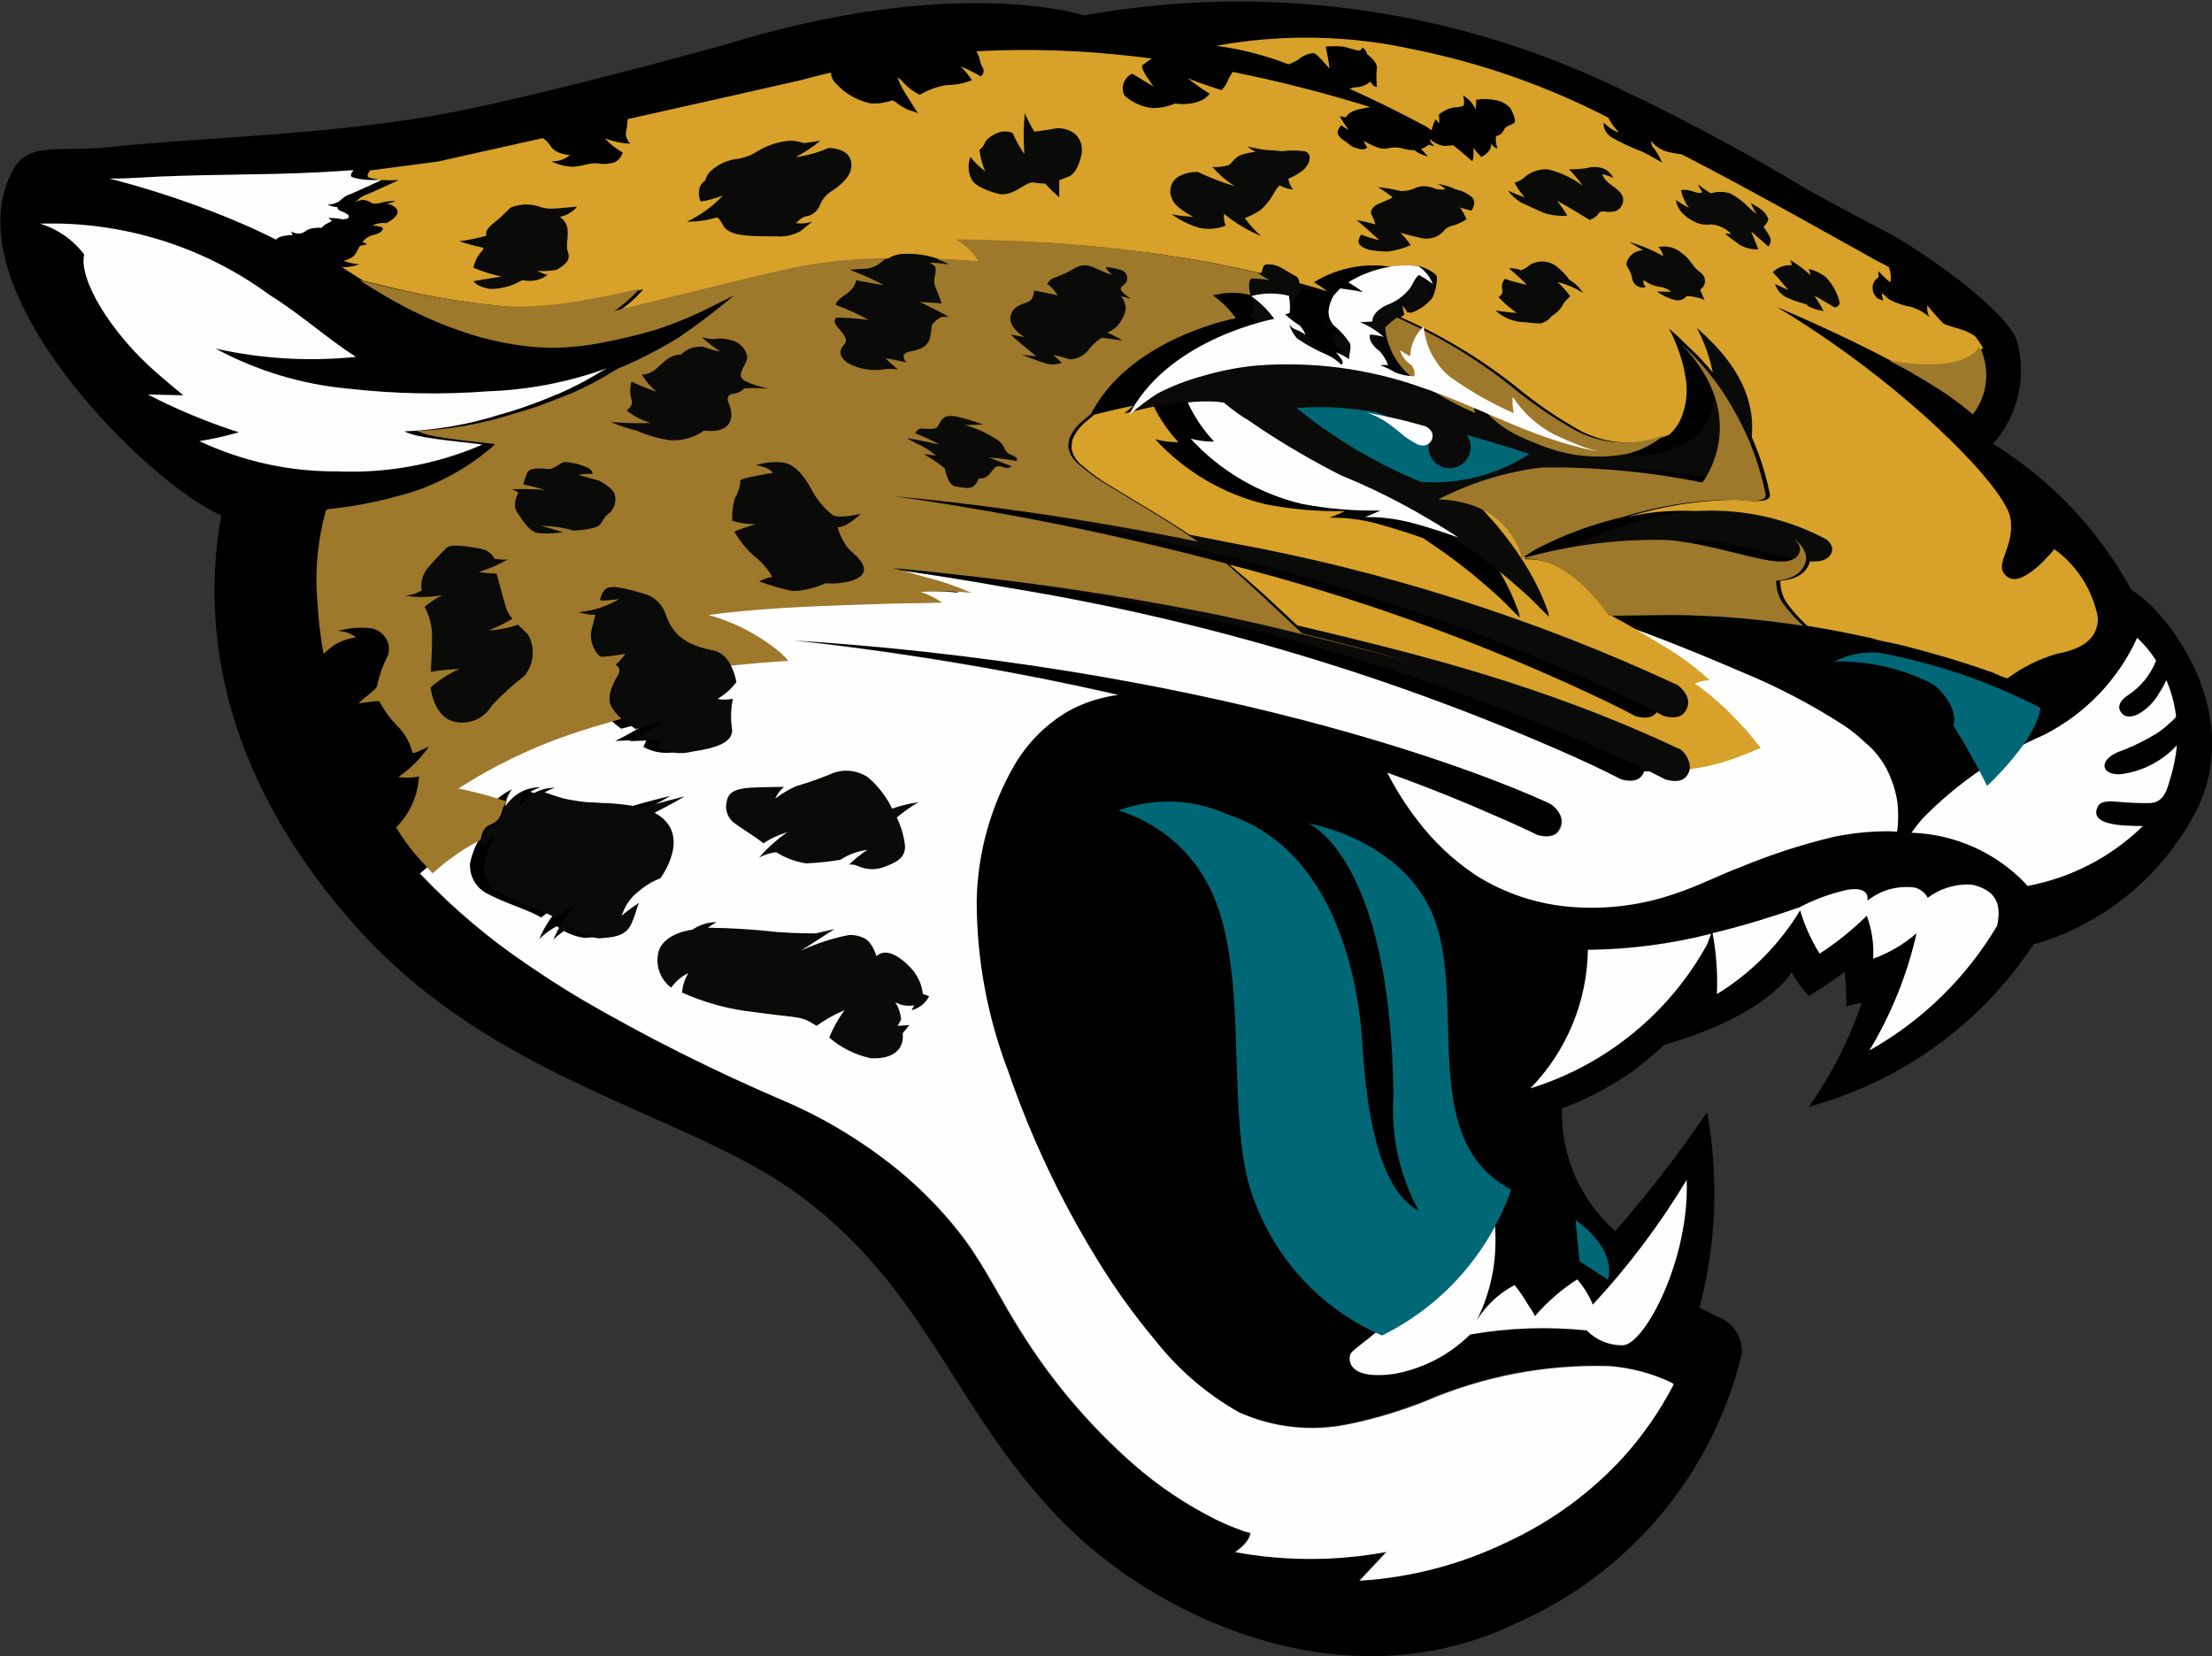
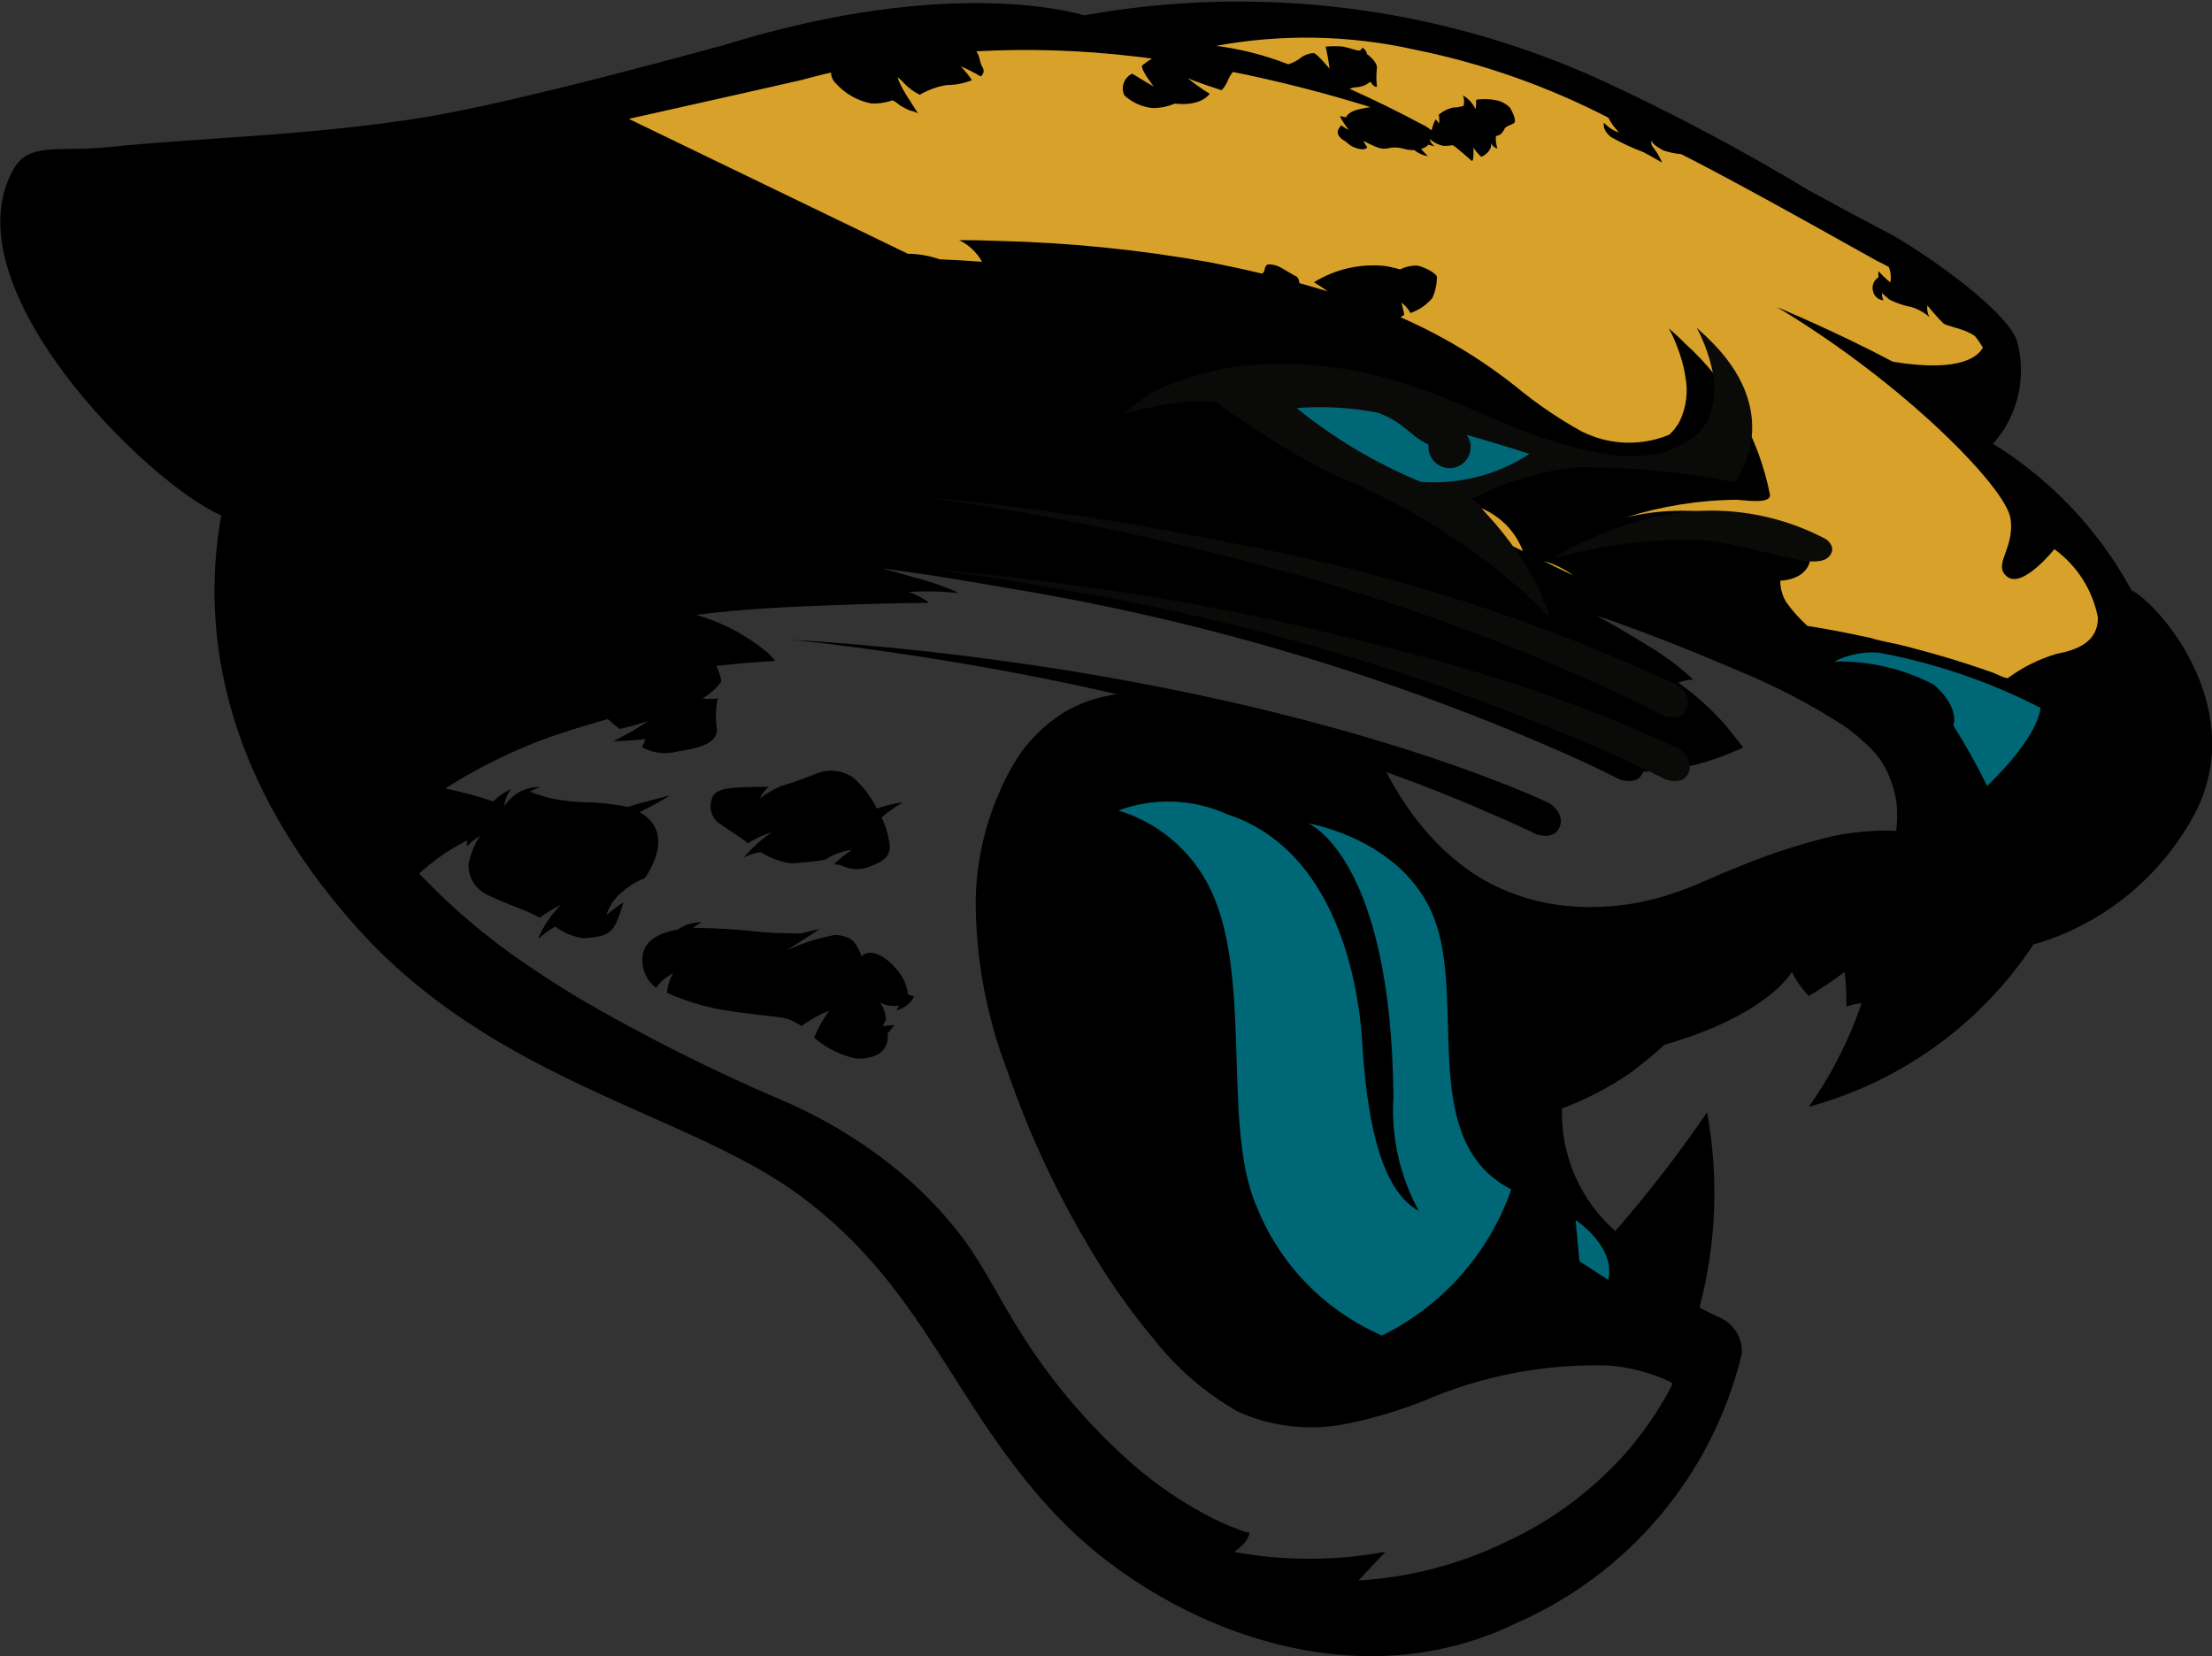
<svg xmlns="http://www.w3.org/2000/svg" width="56.572" height="42.371" viewBox="0 0 56.572 42.371">
  <rect x="0" y="0" width="56.572" height="42.371" fill="#333333" stroke="none" />
  <defs>
    <clipPath id="clip-path">
      <path id="Path_3766" data-name="Path 3766" d="M1034.374-426.884c.135.105.648.42.753.526a2.347,2.347,0,0,1,.616-.286,3.823,3.823,0,0,0-.722.648,1.212,1.212,0,0,1,.436-.135,2.008,2.008,0,0,0,.766.286,7.675,7.675,0,0,0,.872-.091,1.684,1.684,0,0,1,.694-.256,3.072,3.072,0,0,0-.468.377.432.432,0,0,1,.242.045.866.866,0,0,0,.662.014c.27-.105.54-.21.526-.541a2.2,2.2,0,0,0-.211-.722,3.811,3.811,0,0,1,.551-.389,3.416,3.416,0,0,0-.672.163,2.431,2.431,0,0,0-.616-.8.991.991,0,0,0-.978-.075,8.487,8.487,0,0,1-.86.3,2.784,2.784,0,0,0-.537.319.9.9,0,0,1,.223-.3s-.435,0-.753.016-.661.045-.706.345A.527.527,0,0,0,1034.374-426.884Zm4.5,3.684c-.329-.342-.651-.455-.844-.265,0,0-.1-.364-.32-.463a.786.786,0,0,0-.377-.08,5.24,5.24,0,0,0-1.231.4l.854-.551-.485.111s-.51,0-.984-.036a17.672,17.672,0,0,0-1.767-.11s.136-.094.218-.143a1.1,1.1,0,0,0-.617.195s-.726.075-.866.565a.88.88,0,0,0,.325.916,1.169,1.169,0,0,1,.441-.373,1.106,1.106,0,0,0-.162.5,6.11,6.11,0,0,0,1.856.5c1.238.171,1.149.08,1.584.35a3.666,3.666,0,0,1,.714-.4,3.247,3.247,0,0,0-.391.7,2.383,2.383,0,0,0,1.048.526c.475.038.881-.146.832-.635l.171-.21-.3.022.088-.165a.951.951,0,0,0-.152-.442.725.725,0,0,0,.485.08l-.066.124a.669.669,0,0,0,.45-.358l-.157-.042A1.164,1.164,0,0,0,1038.869-423.2Zm19.866,10.748a8.892,8.892,0,0,1-1.244,1.783,9.329,9.329,0,0,1-2.97,2.176,10.036,10.036,0,0,1-3.782.993c.23-.246.461-.491.689-.736a10.637,10.637,0,0,1-3.866.006c.155-.115.365-.289.389-.493a1.189,1.189,0,0,1-.264-.078,5.8,5.8,0,0,1-.637-.271,9.947,9.947,0,0,1-2.112-1.425,15.287,15.287,0,0,1-2.873-3.4c-.481-.758-.871-1.572-1.4-2.3a10.129,10.129,0,0,0-1.575-1.682,12.262,12.262,0,0,0-3.06-1.891,46.98,46.98,0,0,1-5.206-2.613q-.7-.419-1.379-.885a16.512,16.512,0,0,1-2.68-2.264l-.054-.058c.022-.019.19-.163.276-.234.149-.119.3-.231.463-.337s.495-.286.495-.286,0,0,0,0v0a.932.932,0,0,0,0,.16,1.632,1.632,0,0,1,.333-.276,2.084,2.084,0,0,0-.291.711.807.807,0,0,0,.42.767c.478.26,1.19.464,1.392.623a4.227,4.227,0,0,1,.565-.347,2.651,2.651,0,0,0-.609.9,2.057,2.057,0,0,1,.45-.333,1.481,1.481,0,0,0,.723.3c.275-.028.667-.014.825-.377s.13-.419.2-.535a3.463,3.463,0,0,0-.45.333,1.262,1.262,0,0,1,.45-.637,1.781,1.781,0,0,1,.537-.319s.855-1.131-.145-1.682c0,0,.491-.246.767-.419,0,0-.8.2-1.059.289a6.537,6.537,0,0,0-.911-.116,5.177,5.177,0,0,1-1.115-.116c-.246-.072-.493-.159-.493-.159a1.227,1.227,0,0,1,.26-.116,1.027,1.027,0,0,0-.894.485.007.007,0,0,1-.005,0,.8.8,0,0,1,.174-.439,1.641,1.641,0,0,0-.462.322l0,0c-.11-.041-.221-.075-.332-.11-.177-.053-.358-.1-.538-.143-.12-.028-.24-.056-.363-.08a13.145,13.145,0,0,1,3.055-1.45c.358-.121,1.117-.337,1.117-.337a3.237,3.237,0,0,0,.307.254s.51-.122.755-.218a6.443,6.443,0,0,1-.91.532s.607-.02.816-.058l-.094.21a1.209,1.209,0,0,0,.889.113c.625-.094,1.023-.227,1.023-.551a2.224,2.224,0,0,1,.019-.8,1.271,1.271,0,0,1-.4,0,1.629,1.629,0,0,0,.493-.435,1.63,1.63,0,0,0-.132-.406l0,0c.5-.053,1-.1,1.505-.127a2.3,2.3,0,0,0-.2-.209,4.984,4.984,0,0,0-1.84-.965c1.259-.168,2.531-.218,3.8-.262q1.088-.04,2.173-.052a1.985,1.985,0,0,0-.544-.273,6.994,6.994,0,0,1,1.294.024,6.981,6.981,0,0,0-1.161-.4q-.41-.12-.823-.229l.033,0,.032,0s0,0,.006,0c1,.132,2.057.3,3.216.507a58.845,58.845,0,0,1,14.477,4.339c.565.256.949.45,1.145.552.177.052.424.08.548-.1a.427.427,0,0,0,.053-.1l0,0a.212.212,0,0,0,.052,0,6.646,6.646,0,0,0,1.373-.2c.127-.035.253-.074.378-.116a7.976,7.976,0,0,0,.748-.3c-.012,0-.414-.521-.461-.573a7.114,7.114,0,0,0-1.212-1.087c.06-.017.124-.036.189-.052a.756.756,0,0,1,.2-.024,6.983,6.983,0,0,0-1.221-.9c-.155-.1-.315-.195-.474-.287l-.136-.082-.1-.058c-.182-.105-.366-.209-.551-.308,1.136.386,2.263.829,3.368,1.3l.251.108a16.281,16.281,0,0,1,2.689,1.395,3.96,3.96,0,0,1,.516.411l.018.016a2.231,2.231,0,0,1,.7.995,2.546,2.546,0,0,1,.146.571,3.151,3.151,0,0,1-.009.716c-.06,0-.12,0-.179-.006a6.877,6.877,0,0,0-1.412.135,15.634,15.634,0,0,0-2.393.772c-.571.213-1.115.5-1.7.69a6.5,6.5,0,0,1-2.559.344,5.346,5.346,0,0,1-2.531-.816,6.173,6.173,0,0,1-1.483-1.393,7.763,7.763,0,0,1-.781-1.229c1.14.411,2.038.781,2.684,1.069.572.243.961.428,1.158.526.177.049.425.071.546-.111.251-.38-.209-.683-.209-.683s-5.647-2.757-16-3.895c-1.216-.133-2.342-.228-3.381-.292,1.021.11,2.125.253,3.315.438,1.819.282,3.488.61,5,.956a3.968,3.968,0,0,0-.491.1,3.409,3.409,0,0,0-.888.378,3.87,3.87,0,0,0-1.251,1.279,7.229,7.229,0,0,0-.987,3.5,12.2,12.2,0,0,0,.811,4.384,24.088,24.088,0,0,0,2.248,4.764,17.252,17.252,0,0,0,1.528,2.131,7.309,7.309,0,0,0,2.117,1.814,4.549,4.549,0,0,0,2.815.306,11.52,11.52,0,0,0,1.966-.59,11.051,11.051,0,0,1,4.7-.894,4.5,4.5,0,0,1,1.582.419C1058.786-412.533,1058.777-412.53,1058.736-412.451Zm11.769-20.388a10.05,10.05,0,0,0-3.537-3.738,2.825,2.825,0,0,0,.607-2.65c-.314-.83-2.517-2.346-3.347-2.776s-1.976-1.059-1.976-1.059a54.515,54.515,0,0,0-5.257-2.795,22.357,22.357,0,0,0-13.273-1.679s-3.277-1.075-9.2.756c-2.073.57-5.593,1.5-7.566,1.834-2.925.488-5.892.538-8.191.781-1.212.129-2.018-.14-2.412.543-1.73,3,3.43,8.073,5.3,8.875-.554,3.118.149,6.807,3.422,10.493,3.559,4.011,8.483,4.772,11.37,6.9,3.24,2.393,3.912,5.415,6.618,8.243,2.49,2.6,7.358,4.82,11.718,2.7a10.1,10.1,0,0,0,5.759-6.874.947.947,0,0,0-.632-.971c-.08-.038-.239-.116-.447-.226a11.507,11.507,0,0,0,.194-4.995,32.694,32.694,0,0,1-2.347,3.039,4.024,4.024,0,0,1-1.365-3.135,8.075,8.075,0,0,0,1.807-.952c.3-.229.572-.457.814-.679,2.661-.763,3.259-1.863,3.259-1.863a2.349,2.349,0,0,0,.435.615,10.486,10.486,0,0,0,.915-.615,7.153,7.153,0,0,1,.044.887,1.691,1.691,0,0,1,.391-.091,10.341,10.341,0,0,1-1.349,2.652,10.034,10.034,0,0,0,5.736-4.138l0-.016a1.83,1.83,0,0,0,.259-.072,6.822,6.822,0,0,0,3.954-3.427C1073.448-429.928,1071.2-432.5,1070.5-432.839Zm-34.851,5.037s-.435,0-.753.016-.661.045-.706.345a.527.527,0,0,0,.18.557c.135.105.648.42.753.526a2.347,2.347,0,0,1,.616-.286,3.823,3.823,0,0,0-.722.648,1.212,1.212,0,0,1,.436-.135,2.008,2.008,0,0,0,.766.286,7.675,7.675,0,0,0,.872-.091,1.684,1.684,0,0,1,.694-.256,3.072,3.072,0,0,0-.468.377.432.432,0,0,1,.242.045.866.866,0,0,0,.662.014c.27-.105.54-.21.526-.541a2.2,2.2,0,0,0-.211-.722,3.811,3.811,0,0,1,.551-.389,3.416,3.416,0,0,0-.672.163,2.431,2.431,0,0,0-.616-.8.991.991,0,0,0-.978-.075,8.487,8.487,0,0,1-.86.3,2.784,2.784,0,0,0-.537.319A.9.9,0,0,1,1035.653-427.8Zm3.216,4.6c-.329-.342-.651-.455-.844-.265,0,0-.1-.364-.32-.463a.786.786,0,0,0-.377-.08,5.24,5.24,0,0,0-1.231.4l.854-.551-.485.111s-.51,0-.984-.036a17.672,17.672,0,0,0-1.767-.11s.136-.094.218-.143a1.1,1.1,0,0,0-.617.195s-.726.075-.866.565a.88.88,0,0,0,.325.916,1.169,1.169,0,0,1,.441-.373,1.106,1.106,0,0,0-.162.5,6.11,6.11,0,0,0,1.856.5c1.238.171,1.149.08,1.584.35a3.666,3.666,0,0,1,.714-.4,3.247,3.247,0,0,0-.391.7,2.383,2.383,0,0,0,1.048.526c.475.038.881-.146.832-.635l.171-.21-.3.022.088-.165a.951.951,0,0,0-.152-.442.725.725,0,0,0,.485.08l-.066.124a.669.669,0,0,0,.45-.358l-.157-.042A1.164,1.164,0,0,0,1038.869-423.2Zm29.214-10.683s-.8.985-1.194.683.207-.708.08-1.5-2.71-3.443-5.974-5.4c0,0,1.51.625,2.969,1.4l.035.017c.322.163.662.358.981.555a8.237,8.237,0,0,1,1.125.8,1.631,1.631,0,0,0,.238-1.568,1.344,1.344,0,0,0-.071-.144c0-.006-.008-.013-.011-.019a2.727,2.727,0,0,0-.2-.292,1.4,1.4,0,0,0-.265-.14c-.206-.078-.4-.111-.536-.179a5.6,5.6,0,0,1-.419-.471.473.473,0,0,0,.054.3,1.288,1.288,0,0,0-.463-.259,2.061,2.061,0,0,1-.557-.187c-.067-.052-.2-.171-.2-.171a.694.694,0,0,0,.039.188.3.3,0,0,1-.267-.256.316.316,0,0,1,.148-.336.367.367,0,0,1,0-.152,2.255,2.255,0,0,0,.3.284.7.7,0,0,0-.039-.392l-.075-.042c-.075-.041-.149-.078-.218-.11s-3.421-1.933-5.015-2.733a1.991,1.991,0,0,1-.45-.094s-.267-.124-.31-.251a.2.2,0,0,0,.02.138,1.776,1.776,0,0,1,.253.422s-.266-.157-.484-.27a5.577,5.577,0,0,1-.82-.383.5.5,0,0,1-.109-.105l-.025-.031a.39.39,0,0,1-.047-.1c0-.014-.006-.027-.01-.039s0-.011,0-.017a.205.205,0,0,1,0-.042.214.214,0,0,1,0-.03.094.094,0,0,1,.012.009.033.033,0,0,0,.011.009l.015.013a.9.9,0,0,0,.317.206.134.134,0,0,0,.03.008c-.005,0-.007-.009-.011-.014a.1.1,0,0,0-.012-.014c-.01-.009-.019-.022-.03-.035a1.513,1.513,0,0,1-.216-.314,18.983,18.983,0,0,0-4.964-1.745,12.746,12.746,0,0,0-5.064-.094,7.828,7.828,0,0,1,1.844.472,1.029,1.029,0,0,0,.276-.133.645.645,0,0,1,.372-.154c.077,0,.408.4.408.4a5.274,5.274,0,0,0-.1-.563,2.3,2.3,0,0,1,.45,0c.182.042.333.1.4.1s.091-.077.091-.077.114.075.114.166c0,0,.257.179.257.347a2.02,2.02,0,0,0,0,.488s-.064.038-.168-.129a.618.618,0,0,1-.333.141.552.552,0,0,0-.2.041c.574.257,1.224.573,1.955.963,0,0,.083.058.144.1a1.2,1.2,0,0,1,.1-.281.47.47,0,0,1,.091.107.817.817,0,0,0-.008-.228.9.9,0,0,1,.363-.182.746.746,0,0,0,.273-.046.453.453,0,0,0-.017-.264.762.762,0,0,1,.32.355,1.1,1.1,0,0,0,.015-.243,1.419,1.419,0,0,1,.485.008.665.665,0,0,1,.388.2c.045.075.172.33.1.384s-.2.077-.24.138-.052.113-.105.151a.306.306,0,0,1-.122.047.8.8,0,0,0,.039.317.222.222,0,0,1-.161-.143.254.254,0,0,1-.052.2.458.458,0,0,1-.2.157s-.187-.177-.2-.246c0,0,.02.419-.052.34,0,0-.394-.348-.473-.391a1.412,1.412,0,0,1-.237.017.7.7,0,0,1-.348-.174s-.008.091.121.182a.931.931,0,0,1-.16-.039.4.4,0,0,1-.188.108s.121.137.174.188a.755.755,0,0,1-.347-.157.976.976,0,0,1-.29-.039.729.729,0,0,0-.38-.008.469.469,0,0,1-.257-.016,2.458,2.458,0,0,1-.37-.174.541.541,0,0,0,.091.16s-.023.1-.243.038-.228-.129-.34-.2-.19-.166-.167-.25a.336.336,0,0,1,.091-.144.761.761,0,0,0,.188.115,1.888,1.888,0,0,1-.228-.348s.107.022.16.03c0,0,.037-.144.356-.212.106-.023.2-.038.268-.049a34.977,34.977,0,0,0-3.518-.9.529.529,0,0,0-.059.082,1.042,1.042,0,0,0-.055.1.826.826,0,0,1-.174.286s-.657-.206-.869-.311a4.551,4.551,0,0,0,.565.4s-.2.331-.9.254a1.394,1.394,0,0,1-.574.113,1.257,1.257,0,0,1-.712-.322.419.419,0,0,1,.2-.559s.369.224.551.328c0,0-.325-.4-.3-.535a2.4,2.4,0,0,1,.254-.179c-.161-.022-.325-.042-.489-.06a23.588,23.588,0,0,0-4-.126c.094.137.075.264.151.4a.166.166,0,0,1-.042.242,3.832,3.832,0,0,0-.515-.257,2.328,2.328,0,0,1,.292.356,1.815,1.815,0,0,1-.648.124,1.959,1.959,0,0,0-.688.248,1.392,1.392,0,0,1-.457-.355c-.027-.024-.052-.044-.07-.061s-.014-.011-.019-.016l-.011-.009a.077.077,0,0,1-.014-.009.178.178,0,0,1,.018.046.007.007,0,0,0,0,0,.005.005,0,0,0,0,0c.01.025.019.049.028.072.02.047.042.1.067.141a4.294,4.294,0,0,0,.245.4.051.051,0,0,1,0,.008c.036.058.069.111.1.155a.433.433,0,0,1,.033.05.045.045,0,0,1,.006.011.09.09,0,0,1,.011.017.105.105,0,0,0,.012.019l.006.011a.048.048,0,0,1,.008.013c-.036-.046-.149-.068-.2-.086l-.01,0a1.617,1.617,0,0,1-.268-.141s0,0-.005,0c-.039-.028-.153-.132-.2-.115a.144.144,0,0,0-.028.009.1.1,0,0,0-.019,0,.261.261,0,0,1-.036.011l-.045.011a.348.348,0,0,1-.048.011l-.067.013c-.041.006-.08.011-.121.014h-.006c-.05,0-.107,0-.163,0a1.627,1.627,0,0,1-.9-.516.379.379,0,0,1-.119-.275q-.388.092-.761.193c-.37.086-2.385.537-4.444,1a2.354,2.354,0,0,1-.047.377.389.389,0,0,0,.114.251,2.067,2.067,0,0,1-.651-.138,1.814,1.814,0,0,0,.457.361.4.4,0,0,1-.2.251.917.917,0,0,1-.466.025c-.194-.013-.363.078-.609.091a1.333,1.333,0,0,1-.548-.14.678.678,0,0,0,.474-.158c-.348-.039-.457-.168-.5-.245a.685.685,0,0,0-.195-.19l-2.68.6c-.959.129-1.732.226-1.732.226-.284.02-.57.038-.854.053-1.564.083-3.131.047-4.692.143-.232.014-.461.02-.693.02h-.01c.127.028.254.063.38.1.171.046.34.094.51.146q.856.257,1.7.581.415.16.823.337.433.191.855.4c.076-.118.423-.118.423-.118l-.044-.091a.4.4,0,0,0,.218.053.109.109,0,0,0,.024,0l.088-.033a.517.517,0,0,1,.149-.085.841.841,0,0,1,.308-.027c.049-.088.263-.173.263-.173-.042-.039-.094-.082-.094-.082a1.92,1.92,0,0,1,.367.036.432.432,0,0,0,.12-.019l.007,0a.071.071,0,0,0,.017-.093.864.864,0,0,0-.195-.094.12.12,0,0,1-.082-.094l0-.006a.646.646,0,0,1-.248-.058.623.623,0,0,0,.182-.033.67.67,0,0,1,.1-.042.64.64,0,0,1,.184-.055.428.428,0,0,1,.251.091.505.505,0,0,0,.241-.024,1.271,1.271,0,0,1,.364-.035,1.529,1.529,0,0,1-.232.067.4.4,0,0,1,.193.077c.224.152-.059.35-.206.421a.591.591,0,0,0-.361.063s.287,0,.273.083-.144.137-.281.166a.5.5,0,0,0-.243.166.223.223,0,0,1,.114.067.837.837,0,0,0-.167.031c-.023.014-.1.182-.16.257a.687.687,0,0,1-.272.129,1.831,1.831,0,0,0,.408.091,1.616,1.616,0,0,1-.441.075c.049.03.523.331.54.342l0,0c.025.017.411.259.544.337a11.073,11.073,0,0,0,1.753.86c.185.061.369.132.556.19.207.064.417.119.628.168.193.044.389.078.583.108a6.079,6.079,0,0,0,1.055.063,6.675,6.675,0,0,0,1.057-.121c.4-.075.807-.163,1.2-.278.066-.017.13-.038.194-.056a9.95,9.95,0,0,0,1.585-.67c.133-.066.267-.133.4-.2a.02.02,0,0,0,.009-.006.025.025,0,0,0,.01,0,17.341,17.341,0,0,1-1.409,1.072c-.1.061-.2.122-.306.182-.168.1-.34.187-.513.275-.147.077-.295.147-.443.213-.079.035-.157.068-.237.1l-.012.006a9.925,9.925,0,0,1-3.032.6,18.957,18.957,0,0,1-3.579-.067,8.834,8.834,0,0,1-3.4-1.025,11.208,11.208,0,0,0,3.59.212c-.74-.471-1.378-1.064-2.206-1.583a9.434,9.434,0,0,0-5.876-1.825,2.224,2.224,0,0,1,1.131.789c-.146.615.651,1.98,1.853,3.025.209.182.435.378.681.574l-.905-.02a14.809,14.809,0,0,0,2.325.968,8.185,8.185,0,0,1-1.007.226,8.139,8.139,0,0,0,3.532.774,8.437,8.437,0,0,0,3.634-.654l.027-.013.036-.02s.008,0,.009,0a1.25,1.25,0,0,1-.091.088,5.937,5.937,0,0,1-2.47,1.262,10.483,10.483,0,0,1-1.475.289c-.077.009-.152.017-.231.025a.1.1,0,0,0-.062.042,6.664,6.664,0,0,0-.21,2.383,10.264,10.264,0,0,0,.152,1.274.009.009,0,0,1,0,.006,2.589,2.589,0,0,1,.2-.176,1.353,1.353,0,0,1,.624-.246.088.088,0,0,0-.017-.016.153.153,0,0,0-.017-.016.683.683,0,0,0-.33-.125.679.679,0,0,0-.088-.014c.008,0,.035-.006.075-.013a2,2,0,0,1,.781-.046.035.035,0,0,1,.018,0,.576.576,0,0,1,.353.256c.008.014.014.027.02.039a.346.346,0,0,1,.023.052.1.1,0,0,0,.005.013.313.313,0,0,1,.015.053c.005.017.008.035.011.052s0,.008,0,.011,0,.036,0,.053a.449.449,0,0,1-.041.19,3.084,3.084,0,0,0-.265.758c0,.069-.356.317-.452.414l-.015.017.029,0,.024,0c.1-.009.208-.028.314-.039.058,0,.111-.009.154-.009h.005a2.681,2.681,0,0,0,.434.607,1.453,1.453,0,0,1,.417.719l.006,0a.193.193,0,0,0,.078-.017.023.023,0,0,1,.01,0l.033-.014c.033-.014.061-.028.071-.033.036-.014.07-.03.107-.046s.064-.033.1-.052l.01,0a3.025,3.025,0,0,1-.775.775,1.26,1.26,0,0,0,.525-.017l0,0a2,2,0,0,1-.585,1.307,5.223,5.223,0,0,0,.762.985l.035.041c.009.011.02.022.027.031.023.027.047.052.064.071s.033.039.041.047c.022-.019.19-.163.276-.234.149-.119.3-.231.463-.337s.495-.286.495-.286,0,0,0,0v0a.932.932,0,0,0,0,.16,1.632,1.632,0,0,1,.333-.276,2.084,2.084,0,0,0-.291.711.807.807,0,0,0,.42.767c.478.26,1.19.464,1.392.623a4.227,4.227,0,0,1,.565-.347,2.651,2.651,0,0,0-.609.9,2.057,2.057,0,0,1,.45-.333,1.481,1.481,0,0,0,.723.3c.275-.028.667-.014.825-.377s.13-.419.2-.535a3.463,3.463,0,0,0-.45.333,1.262,1.262,0,0,1,.45-.637,1.781,1.781,0,0,1,.537-.319s.855-1.131-.145-1.682c0,0,.491-.246.767-.419,0,0-.8.2-1.059.289a6.537,6.537,0,0,0-.911-.116,5.177,5.177,0,0,1-1.115-.116c-.246-.072-.493-.159-.493-.159a1.227,1.227,0,0,1,.26-.116,1.027,1.027,0,0,0-.894.485.007.007,0,0,1-.005,0,.8.8,0,0,1,.174-.439,1.641,1.641,0,0,0-.462.322l0,0c-.11-.041-.221-.075-.332-.11-.177-.053-.358-.1-.538-.143-.12-.028-.24-.056-.363-.08a13.145,13.145,0,0,1,3.055-1.45c.358-.121,1.117-.337,1.117-.337a3.237,3.237,0,0,0,.307.254s.51-.122.755-.218a6.443,6.443,0,0,1-.91.532s.607-.02.816-.058l-.094.21a1.209,1.209,0,0,0,.889.113c.625-.094,1.023-.227,1.023-.551a2.224,2.224,0,0,1,.019-.8,1.271,1.271,0,0,1-.4,0,1.629,1.629,0,0,0,.493-.435,1.63,1.63,0,0,0-.132-.406l0,0c.5-.053,1-.1,1.505-.127a2.3,2.3,0,0,0-.2-.209,4.984,4.984,0,0,0-1.84-.965c1.259-.168,2.531-.218,3.8-.262q1.088-.04,2.173-.052a1.985,1.985,0,0,0-.544-.273,6.994,6.994,0,0,1,1.294.024,6.981,6.981,0,0,0-1.161-.4q-.41-.12-.823-.229l.033,0,.032,0s0,0,.006,0c1,.132,2.057.3,3.216.507a58.845,58.845,0,0,1,14.477,4.339c.565.256.949.45,1.145.552.177.052.424.08.548-.1a.427.427,0,0,0,.053-.1l0,0a.212.212,0,0,0,.052,0,6.646,6.646,0,0,0,1.373-.2c.127-.035.253-.074.378-.116a7.976,7.976,0,0,0,.748-.3c-.012,0-.414-.521-.461-.573a7.114,7.114,0,0,0-1.212-1.087c.06-.017.124-.036.189-.052a.756.756,0,0,1,.2-.024,6.983,6.983,0,0,0-1.221-.9c-.155-.1-.315-.195-.474-.287l-.136-.082-.1-.058c-.182-.105-.366-.209-.551-.308l-.006,0,.008,0h.024c.668,0,1.345-.028,2.016-.011.075,0,.739.031.776.035.194.013.387.027.58.044.419.038.838.085,1.254.144.1.014.207.031.31.046.529.08,1.056.184,1.579.3l.016,0c.287.1.6.138.9.213.165.044.33.086.494.132.363.1.722.2,1.078.32.227.074.455.149.681.231.059.02.342.165.383.135a3.988,3.988,0,0,1,1.243-.617c.546-.105,1.058-.311,1.058-.926A2.817,2.817,0,0,0,1068.083-433.882Zm-5.636,2.646a2.133,2.133,0,0,0-1.138.228,5.214,5.214,0,0,1,2.547.59c.682.592.5,1.047.5,1.047a16.4,16.4,0,0,1,.864,1.546s1.273-1.182,1.363-2A15.019,15.019,0,0,0,1062.447-431.237Zm-7.749,14.513.1,1.054.733.477C1055.738-416.044,1054.7-416.724,1054.7-416.724Zm-3.554-7.536c-.7-2.189-3.282-2.613-3.282-2.613s2.118.865,2.175,6.984a5.386,5.386,0,0,0,.648,2.93c-1.068-.57-1.349-2.671-1.445-4.3-.049-.827-.385-4.856-3.466-5.851A3.65,3.65,0,0,0,1043-427.2a3.842,3.842,0,0,1,2.258,1.83c1.23,2.233.354,6.181,1.272,8.29a6.027,6.027,0,0,0,3.211,3.311,6.575,6.575,0,0,0,3.306-3.736C1050.719-418.714,1051.84-422.07,1051.145-424.26Zm7.941,6.51a19.363,19.363,0,0,1-2.394,3.19,2.406,2.406,0,0,0-.4-.646,5.008,5.008,0,0,0-1.086.948c.019-.034-.163-.286-.182-.319a3.905,3.905,0,0,0-.331-.483,2.494,2.494,0,0,0-.969.905,4.807,4.807,0,0,0,.351-.951,4.543,4.543,0,0,0,.107-.621,5.039,5.039,0,0,0-.251-2.132,12.347,12.347,0,0,1-1.844,3.127c-.989,1.026-1.528,1.288-1.591,1.434s-.075.664,1.085.516a3.687,3.687,0,0,0,1.975-1.014,10.958,10.958,0,0,1,2.98-.105,1.274,1.274,0,0,0,.938.381C1058.027-413.557,1059.173-415.715,1059.086-417.75Zm-2.517-5.886a5.189,5.189,0,0,1-1.472,3.545,7.8,7.8,0,0,0,4.522-3.684c.045-.115.08-.209.1-.27A13.318,13.318,0,0,1,1056.569-423.636Zm9.829-1.662a1.685,1.685,0,0,0-1.131.336.522.522,0,0,0-.327-.26,1.587,1.587,0,0,0-1.216.334c.056-.4-.485-.282-.507-.279a4.817,4.817,0,0,0-1.23.449c-.589.206-1.365.455-2.223.662a6.873,6.873,0,0,1,.112,1.56A6.4,6.4,0,0,0,1062-424.64a4.422,4.422,0,0,0,.5,1.108,7.643,7.643,0,0,0,1.207-.971,2.744,2.744,0,0,1,.163,1.1,3.5,3.5,0,0,0,1.109-.654,10.165,10.165,0,0,1-1.207,3,8.8,8.8,0,0,0,3.265-3.188C1067.165-424.846,1066.969-425.169,1066.4-425.3Zm3.876-2.843-.042.006c-.161.025-.477-.024-.434-.253.025-.141.22-.26.342-.311a5.306,5.306,0,0,0,1-.485,2.128,2.128,0,0,0,.317-.253c.027-.025.17-.14.165-.182a3.335,3.335,0,0,0-.248-.921,2.222,2.222,0,0,1-.185.336,1.4,1.4,0,0,1-.515.524c-.125.071-.37.144-.481-.072s.2-.4.2-.4a1.865,1.865,0,0,0,.72-.887,2.85,2.85,0,0,0-.483-.582,5.2,5.2,0,0,1-2.386,2.484,9.916,9.916,0,0,0-3.105,2.136c-.1.119-.2.242-.285.367h.014a4.228,4.228,0,0,1,2.894,1.295c.02.025.036.047.05.067l.006,0a5.708,5.708,0,0,0,2.953-1.535c-.04,0-.079,0-.118,0-.269-.011-1.294.017-1.036-.5.086-.173.394-.126.547-.116a7.005,7.005,0,0,0,.79.03c.364-.02.432-.35.522-.651a4.264,4.264,0,0,0,.162-.825,2.352,2.352,0,0,1-1.361.726Z" transform="translate(-1016 447.93)" fill="none" clip-rule="evenodd" />
    </clipPath>
    <clipPath id="clip-path-2">
      <path id="Path_3765" data-name="Path 3765" d="M1016-405.516h56.645V-448H1016Z" transform="translate(-1016 448)" fill="none" />
    </clipPath>
    <clipPath id="clip-path-3">
-       <path id="Path_3769" data-name="Path 3769" d="M1037.578-424.784a.99.99,0,0,1,.978.075,2.43,2.43,0,0,1,.616.8,3.414,3.414,0,0,1,.672-.163,3.8,3.8,0,0,0-.551.389,2.2,2.2,0,0,1,.211.722c.014.331-.256.436-.526.541a.866.866,0,0,1-.662-.014.432.432,0,0,0-.242-.045,3.067,3.067,0,0,1,.468-.377,1.683,1.683,0,0,0-.694.256,7.675,7.675,0,0,1-.872.091,2.008,2.008,0,0,1-.766-.286,1.212,1.212,0,0,0-.436.135,3.823,3.823,0,0,1,.722-.648,2.348,2.348,0,0,0-.616.286c-.105-.105-.619-.421-.753-.526a.527.527,0,0,1-.18-.557c.045-.3.39-.331.706-.345s.753-.016.753-.016a.9.9,0,0,0-.223.3,2.784,2.784,0,0,1,.537-.319A8.487,8.487,0,0,0,1037.578-424.784Zm2.543,5.663a.669.669,0,0,1-.45.358l.066-.124a.725.725,0,0,1-.485-.08.951.951,0,0,1,.152.442l-.088.165.3-.022-.171.21c.05.49-.356.673-.832.635a2.383,2.383,0,0,1-1.048-.526,3.247,3.247,0,0,1,.391-.7,3.666,3.666,0,0,0-.714.4c-.435-.27-.346-.179-1.584-.35a6.112,6.112,0,0,1-1.856-.5,1.107,1.107,0,0,1,.162-.5,1.17,1.17,0,0,0-.441.373.88.88,0,0,1-.324-.916c.14-.49.866-.565.866-.565a1.1,1.1,0,0,1,.617-.195c-.082.049-.218.143-.218.143a17.669,17.669,0,0,1,1.767.11c.474.038.984.036.984.036l.485-.111-.854.551a5.238,5.238,0,0,1,1.231-.4.786.786,0,0,1,.377.08c.223.1.32.463.32.463.193-.19.515-.077.844.265a1.164,1.164,0,0,1,.344.7Zm25.12-4.922a3.166,3.166,0,0,1-.009.716c-.06,0-.12,0-.179-.006a6.879,6.879,0,0,0-1.412.135,15.637,15.637,0,0,0-2.393.772c-.571.213-1.115.5-1.7.69a6.5,6.5,0,0,1-2.559.344,5.345,5.345,0,0,1-2.531-.816,6.17,6.17,0,0,1-1.483-1.393,7.772,7.772,0,0,1-.781-1.229c1.14.411,2.038.781,2.684,1.069.572.243.961.428,1.158.526.177.049.425.071.546-.111.251-.38-.209-.683-.209-.683s-5.647-2.757-16-3.895c-1.216-.133-2.342-.228-3.381-.292,1.021.11,2.125.253,3.315.438,1.819.282,3.488.61,5,.956a3.974,3.974,0,0,0-.491.1,3.412,3.412,0,0,0-.888.378,3.871,3.871,0,0,0-1.251,1.279,7.232,7.232,0,0,0-.987,3.5,12.2,12.2,0,0,0,.811,4.384,24.081,24.081,0,0,0,2.248,4.764,17.239,17.239,0,0,0,1.528,2.131,7.307,7.307,0,0,0,2.117,1.814,4.549,4.549,0,0,0,2.815.306,11.518,11.518,0,0,0,1.966-.59,11.051,11.051,0,0,1,4.7-.894,4.5,4.5,0,0,1,1.582.419c.074.035.064.038.023.116a8.892,8.892,0,0,1-1.244,1.783,9.328,9.328,0,0,1-2.971,2.176,10.035,10.035,0,0,1-3.781.993c.23-.246.461-.491.689-.736a10.636,10.636,0,0,1-3.866.006c.155-.115.365-.289.389-.493a1.189,1.189,0,0,1-.264-.078,5.8,5.8,0,0,1-.637-.271,9.947,9.947,0,0,1-2.112-1.425,15.284,15.284,0,0,1-2.873-3.4c-.481-.758-.871-1.572-1.4-2.3a10.139,10.139,0,0,0-1.575-1.682,12.262,12.262,0,0,0-3.06-1.891,46.993,46.993,0,0,1-5.206-2.613q-.7-.419-1.379-.885a16.512,16.512,0,0,1-2.68-2.264c-.01-.009-.028-.03-.054-.058.022-.019.19-.163.277-.234.149-.119.3-.231.463-.337s.495-.286.495-.286,0,0,0,0v0a.957.957,0,0,0,0,.16,1.634,1.634,0,0,1,.333-.276,2.082,2.082,0,0,0-.291.711.807.807,0,0,0,.42.767c.478.26,1.189.464,1.392.623a4.232,4.232,0,0,1,.565-.347,2.651,2.651,0,0,0-.609.9,2.057,2.057,0,0,1,.45-.333,1.48,1.48,0,0,0,.723.3c.275-.028.667-.014.825-.377s.13-.419.2-.535a3.457,3.457,0,0,0-.45.333,1.261,1.261,0,0,1,.45-.637,1.782,1.782,0,0,1,.537-.319s.855-1.131-.145-1.682c0,0,.491-.246.767-.419,0,0-.8.2-1.059.289a6.537,6.537,0,0,0-.911-.116,5.178,5.178,0,0,1-1.115-.116c-.246-.072-.493-.159-.493-.159a1.227,1.227,0,0,1,.26-.116,1.027,1.027,0,0,0-.894.485.006.006,0,0,1-.005,0,.8.8,0,0,1,.174-.439,1.641,1.641,0,0,0-.462.322l0,0c-.11-.041-.222-.075-.332-.11-.177-.053-.358-.1-.538-.143-.12-.028-.24-.056-.363-.08a13.146,13.146,0,0,1,3.055-1.45c.358-.121,1.117-.337,1.117-.337a3.237,3.237,0,0,0,.307.254s.51-.122.755-.218a6.443,6.443,0,0,1-.91.532s.607-.02.816-.058l-.094.21a1.209,1.209,0,0,0,.889.113c.625-.094,1.023-.227,1.023-.551a2.224,2.224,0,0,1,.019-.8,1.271,1.271,0,0,1-.4,0,1.629,1.629,0,0,0,.493-.435,1.63,1.63,0,0,0-.132-.406l0,0c.5-.053,1-.1,1.5-.127a2.28,2.28,0,0,0-.2-.209,4.984,4.984,0,0,0-1.841-.965c1.259-.168,2.531-.218,3.8-.262q1.088-.04,2.173-.052a1.987,1.987,0,0,0-.544-.273,7,7,0,0,1,1.294.024,6.985,6.985,0,0,0-1.161-.4c-.273-.08-.548-.157-.823-.229l.033,0,.032,0s0,0,.006,0c1,.132,2.057.3,3.216.507a58.845,58.845,0,0,1,14.477,4.339c.565.256.949.45,1.145.552.177.052.424.08.548-.1a.431.431,0,0,0,.053-.1l0,0a.212.212,0,0,0,.052,0,6.644,6.644,0,0,0,1.373-.2c.128-.035.253-.074.378-.116a7.965,7.965,0,0,0,.748-.3c-.012,0-.414-.521-.461-.573a7.114,7.114,0,0,0-1.212-1.087c.06-.017.124-.036.189-.052a.758.758,0,0,1,.2-.024,6.978,6.978,0,0,0-1.221-.9c-.155-.1-.315-.195-.474-.287l-.136-.082-.1-.058c-.182-.105-.366-.209-.551-.308,1.136.386,2.263.829,3.368,1.3l.251.108a16.286,16.286,0,0,1,2.689,1.395,3.96,3.96,0,0,1,.516.411l.018.016a2.232,2.232,0,0,1,.7.995A2.546,2.546,0,0,1,1065.242-424.044ZM1025.62-439.1a.071.071,0,0,1-.017.093l-.008,0a.428.428,0,0,1-.12.019,1.9,1.9,0,0,0-.367-.036s.052.042.094.082c0,0-.215.085-.263.173a.844.844,0,0,0-.308.027.529.529,0,0,0-.147.085l-.088.033a.126.126,0,0,1-.024,0,.406.406,0,0,1-.219-.053l.044.091s-.347,0-.424.118q-.421-.212-.855-.4-.408-.177-.823-.337c-.557-.215-1.124-.408-1.7-.579-.17-.052-.339-.1-.51-.146-.126-.035-.253-.069-.38-.1h.01c.232,0,.462-.006.694-.02,1.562-.1,3.127-.06,4.691-.143.284-.016.57-.033.854-.053-.047.058-.11.154-.028.182a1.65,1.65,0,0,0,.356.066,3.636,3.636,0,0,0,.4,0s-.765.357-.857.382a.684.684,0,0,0-.212.146l-.006,0-.014.012-.008.006-.014.014a.87.87,0,0,0-.1.044.653.653,0,0,1-.182.032.669.669,0,0,0,.248.06s0,0,0,.006a.122.122,0,0,0,.082.093A.888.888,0,0,1,1025.62-439.1Zm6.613,3.924-.124.065a7.978,7.978,0,0,1-.836.46.061.061,0,0,0-.012.006c-.1.045-.192.089-.289.132,0,0,0,0-.006,0l-.008,0c-.262.115-.531.218-.8.314-.21.074-.424.143-.641.2a9.392,9.392,0,0,1-2.468.437,2.019,2.019,0,0,0,.371.118c.462.1,1.567.2,1.619.217l-.036.02-.027.013a8.437,8.437,0,0,1-3.635.654,8.138,8.138,0,0,1-3.532-.774,8.231,8.231,0,0,0,1.008-.226,14.891,14.891,0,0,1-2.325-.967l.906.02c-.246-.2-.472-.393-.681-.574-1.2-1.046-2-2.41-1.852-3.026a2.226,2.226,0,0,0-1.132-.79,9.434,9.434,0,0,1,5.876,1.826c.829.518,1.465,1.111,2.206,1.582a11.206,11.206,0,0,1-3.591-.212,8.837,8.837,0,0,0,3.4,1.025,18.979,18.979,0,0,0,3.58.067A9.925,9.925,0,0,0,1032.233-435.178Zm40.153,9.643a4.3,4.3,0,0,1-.162.826c-.091.3-.159.631-.523.652a7,7,0,0,1-.79-.03c-.153-.009-.46-.057-.547.116-.26.517.768.488,1.035.5.039,0,.078,0,.118,0a5.71,5.71,0,0,1-2.953,1.534h-.006c-.014-.021-.029-.043-.049-.067a4.229,4.229,0,0,0-2.9-1.294l-.012,0a4.091,4.091,0,0,1,.286-.367,9.888,9.888,0,0,1,3.1-2.135,5.2,5.2,0,0,0,2.386-2.485,2.84,2.84,0,0,1,.484.583,1.87,1.87,0,0,1-.719.887s-.311.185-.2.4.356.143.482.072a1.417,1.417,0,0,0,.514-.525,2.182,2.182,0,0,0,.185-.336,3.321,3.321,0,0,1,.248.922c.005.042-.138.157-.165.182a2.122,2.122,0,0,1-.317.253,5.323,5.323,0,0,1-1,.484c-.122.05-.317.169-.342.311-.042.229.273.278.434.253l.041-.006A2.352,2.352,0,0,0,1072.386-425.535Zm-14.159,15.348a1.268,1.268,0,0,1-.937-.381,10.95,10.95,0,0,0-2.98.105,3.681,3.681,0,0,1-1.976,1.013c-1.159.149-1.146-.372-1.084-.515s.6-.408,1.591-1.435a12.321,12.321,0,0,0,1.843-3.127,5.05,5.05,0,0,1,.251,2.134,4.442,4.442,0,0,1-.106.62,4.675,4.675,0,0,1-.351.951,2.5,2.5,0,0,1,.969-.906,3.918,3.918,0,0,1,.332.483c.019.033.2.284.182.319a5,5,0,0,1,1.087-.947,2.38,2.38,0,0,1,.4.645,19.394,19.394,0,0,0,2.4-3.19C1059.925-412.382,1058.778-410.224,1058.227-410.187Zm9.56-10.731a8.814,8.814,0,0,1-3.266,3.189,10.165,10.165,0,0,0,1.207-3,3.5,3.5,0,0,1-1.11.653,2.735,2.735,0,0,0-.164-1.1,7.61,7.61,0,0,1-1.205.97,4.417,4.417,0,0,1-.5-1.107,6.39,6.39,0,0,1-2.128,2.143,6.842,6.842,0,0,0-.111-1.559c.859-.207,1.636-.457,2.224-.662a4.788,4.788,0,0,1,1.23-.449c.021,0,.564-.116.507.28a1.588,1.588,0,0,1,1.215-.335.523.523,0,0,1,.327.261,1.686,1.686,0,0,1,1.132-.336C1067.722-421.836,1067.918-421.513,1067.787-420.918Zm-7.316.206c-.02.061-.055.155-.1.27a7.791,7.791,0,0,1-4.521,3.683,5.181,5.181,0,0,0,1.471-3.545A13.237,13.237,0,0,0,1060.471-420.712Z" transform="translate(-1017.734 440.243)" fill="none" clip-rule="evenodd" />
-     </clipPath>
+       </clipPath>
    <clipPath id="clip-path-5">
      <path id="Path_3772" data-name="Path 3772" d="M1067.521-440.383a.663.663,0,0,1,.244-.028.213.213,0,0,0-.057-.148,3.406,3.406,0,0,1,.54.4l-.046-.16a1.177,1.177,0,0,1,.432.206,1.39,1.39,0,0,1,.245.346c.039.069.148.3.1.364a.147.147,0,0,1-.113.069s-.41-.245-.518-.3c0,0,.206.319.234.393,0,0-.353-.052-.444-.176a2.471,2.471,0,0,1-.54-.193.57.57,0,0,1-.257-.325s.228.108.343.16c0,0-.308-.37-.4-.46A.585.585,0,0,1,1067.521-440.383Zm-.348-.51-.443-.389s.16.38.185.461a.88.88,0,0,1-.477-.119c-.168-.13-.41-.284-.347-.284,0,0,.075,0,.138.014a.779.779,0,0,0-.52-.25.688.688,0,0,1-.429-.071,1.058,1.058,0,0,1-.325-.237.668.668,0,0,1-.15-.319,2.557,2.557,0,0,0,.335.2,1.143,1.143,0,0,1-.2-.451.629.629,0,0,1,.319.039c.179.067.228.014.228.014a.721.721,0,0,1-.107-.2,2.359,2.359,0,0,0,.322.231.832.832,0,0,1,.492,0,1.809,1.809,0,0,1,.489.37,2.109,2.109,0,0,0,.2.162,1.017,1.017,0,0,1-.156-.286c.018.011.157.1.22.133a.6.6,0,0,1,.222.256c.023.087-.117.226-.117.226s.184.236.184.331A.262.262,0,0,1,1067.173-440.894Zm-1.631,1.365a1.407,1.407,0,0,0-.454-.1.3.3,0,0,1-.319.1,1.269,1.269,0,0,1-.444-.216s.2.009.361.009a.5.5,0,0,0-.261-.121.923.923,0,0,1-.44-.178.171.171,0,0,0,.057.178.272.272,0,0,1-.352-.221c-.051-.3-.221-.281-.1-.5a.45.45,0,0,1,.377-.22s-.215-.132-.356-.212a3.887,3.887,0,0,1,.874.361.473.473,0,0,0-.121-.231.684.684,0,0,1,.554.121c.291.2.3.381.523.532a.261.261,0,0,1-.011.443S1065.5-439.611,1065.541-439.529Zm-2.082-2.525a.3.3,0,0,1-.283.271c-.171.019-.271-.05-.331.03a.469.469,0,0,1-.242.18s-.582-.361-.836-.493a3.19,3.19,0,0,1,.262.383,1.523,1.523,0,0,1-.594-.07c-.241-.1-.4-.185-.573-.259a1.151,1.151,0,0,1-.352-.314,3.9,3.9,0,0,0,.432.171,1.57,1.57,0,0,1-.261-.372.632.632,0,0,0,.281-.162.846.846,0,0,1,.523-.18h.041a2.377,2.377,0,0,1,.9.422,3.671,3.671,0,0,0-.352-.422,2.827,2.827,0,0,0,.453-.03.7.7,0,0,1,.452.019.553.553,0,0,1,.23.231,2.333,2.333,0,0,0-.281-.1s0,.121.242.292S1063.469-442.2,1063.46-442.054Zm-1.682,2.063a2.222,2.222,0,0,1,.333.371.954.954,0,0,0-.181.191.73.73,0,0,1-.292.311.52.52,0,0,1-.291.192,2.275,2.275,0,0,1-.353-.03,1.153,1.153,0,0,1-.8-.3s.432.06.543.06a3.136,3.136,0,0,1-.463-.4s.112-.071.1-.171a.314.314,0,0,1,.062-.3,4.051,4.051,0,0,0,.562.151s-.23-.232-.462-.422a.734.734,0,0,1,.313.053.685.685,0,0,0,.23-.144.618.618,0,0,1,.653.024,1.629,1.629,0,0,1,.352.36,1,1,0,0,1,.352.34A2.049,2.049,0,0,0,1061.778-439.991Zm-2.2-1.821s-.209-.052-.29-.08a1.656,1.656,0,0,1,.169.3,1.307,1.307,0,0,1-.336.159.407.407,0,0,0-.267.163.593.593,0,0,1-.484.171c-.193-.028-.577-.141-.61-.149a1.845,1.845,0,0,1,.269.32,2.084,2.084,0,0,1-.583.162,2.489,2.489,0,0,1-.472-.041c-.142-.041-.271-.112-.281-.2a.31.31,0,0,1,.069-.191,3.385,3.385,0,0,0,.463.141s-.432-.4-.585-.513a3.962,3.962,0,0,1,.484.111.8.8,0,0,0-.091-.232c-.07-.119.061-.24.121-.271s.342-.14.412-.19a2.734,2.734,0,0,0-.383-.262,4.441,4.441,0,0,1,.594.1.822.822,0,0,0,.333-.06.556.556,0,0,1,.372-.05c.14.021.157.06.25.069a.927.927,0,0,0,.182,0,.492.492,0,0,0-.211-.141,1.433,1.433,0,0,1,.473.141.9.9,0,0,1,.411.193C1059.739-442.015,1059.577-441.812,1059.577-441.812Zm-4.3-1.036a1.6,1.6,0,0,1-.377.222.563.563,0,0,0,.124.275.973.973,0,0,1-.349-.108.986.986,0,0,0-.157.225,1.484,1.484,0,0,1-.348.422,2.158,2.158,0,0,1-.382.19,2.354,2.354,0,0,0,.42.463,3.772,3.772,0,0,1-.95-.57.554.554,0,0,0,.041.3,1.158,1.158,0,0,1-.671.058,2.247,2.247,0,0,1-.709-.347,3.881,3.881,0,0,0,.551.064s-.455-.223-.538-.447a.44.44,0,0,1,.191-.6,1.012,1.012,0,0,1,.463-.1,6.767,6.767,0,0,0,.945.364,2.6,2.6,0,0,1-.572-.49,1.2,1.2,0,0,0,.415-.049c.091-.058.157-.207.331-.265a1.836,1.836,0,0,1,.357-.075,1.163,1.163,0,0,1-.207-.141,3.154,3.154,0,0,0,.449.091s.3.017.43.035a2.276,2.276,0,0,1,.589,0C1055.526-443.264,1055.443-442.99,1055.273-442.848Zm-5.66-.455c-.02.147-.125.526-.325.611s-.254.1-.254.1v.438a4.894,4.894,0,0,1-.361-.352,1.817,1.817,0,0,1-.291-.028c-.21-.031-.463.327-.852.3,0,0-.641-.137-.746-.4a.719.719,0,0,1-.021-.557,1.751,1.751,0,0,0,.378.367,1.829,1.829,0,0,1-.146-.546.428.428,0,0,0,.146-.19c.021-.094.264-.242.411-.273a.539.539,0,0,1,.292.031,3.112,3.112,0,0,0,.3.54,5.79,5.79,0,0,1,.01-1.044,4.111,4.111,0,0,0,.245.471s.176-.019.429-.061a.683.683,0,0,1,.62.126A.554.554,0,0,1,1049.613-443.3Zm-5.9.4c-.032.272-.38.512-.474.573a.755.755,0,0,0-.319.361.457.457,0,0,1-.352.3c-.113.009-.267.174-.267.174a.931.931,0,0,0,.419-.039c-.024.021-.22.179-.306.247a1.116,1.116,0,0,1-.514.133c-.115-.009-.228,0-.578-.009s-.753-.042-.874-.264-.164-.217-.168-.217a2.417,2.417,0,0,1-.763.109,3.052,3.052,0,0,0,.92-.67,2.7,2.7,0,0,1-.57.158.492.492,0,0,1-.041-.3.331.331,0,0,1,.155-.237.511.511,0,0,1,.113-.217,1.2,1.2,0,0,1,.65-.33,1.3,1.3,0,0,0,.577-.206,1.907,1.907,0,0,1,.845-.269,1.2,1.2,0,0,1,.331.061c.134-.009.432-.061.432-.061a3.551,3.551,0,0,1-.639.423,3.049,3.049,0,0,0,.846-.237C1043.6-443.393,1043.748-443.176,1043.717-442.9Zm-7.45,1.251a.446.446,0,0,1,.2.364c.011.258-.052.37.011.546s-.043.3-.289.443a1.981,1.981,0,0,1-.5.031,1.385,1.385,0,0,0,.269.1.778.778,0,0,1-.65.133,1.56,1.56,0,0,1-.814.228c-.351-.052-.432-.2-.432-.2s.418-.075.716-.116a4.124,4.124,0,0,1-.721-.228.9.9,0,0,1,.169-.367c.113-.115.087-.143.087-.143s-.448-.1-.612-.166a5.985,5.985,0,0,0,.69-.141s-.062-.127.145-.292a4.03,4.03,0,0,0,.463-.424,1.056,1.056,0,0,1,.711-.041.923.923,0,0,0,.35.063c.125,0,.652-.052.652-.052A.758.758,0,0,1,1036.267-441.654Zm38.158,8.5a2.817,2.817,0,0,1,1.113,1.752c0,.614-.511.82-1.058.925a4,4,0,0,0-1.242.617c-.04.03-.323-.115-.383-.135-.226-.082-.454-.157-.682-.231-.356-.116-.716-.222-1.077-.32-.165-.046-.33-.088-.495-.132-.293-.075-.611-.118-.9-.214l-.015,0c-.523-.115-1.049-.218-1.578-.3a3.891,3.891,0,0,1-.537-.6,1.032,1.032,0,0,1-.157-.556c.436-.027.689-.228.754-.483.076-.308-.264-.559-.264-.559l-.021-.008a6.247,6.247,0,0,0-3.19-.735,5.846,5.846,0,0,0-1.239.169h0a9.718,9.718,0,0,1,2.849-.455c.364.032.849.091.849-.121a7.034,7.034,0,0,0-.788-2.121,6.471,6.471,0,0,0-1.38-1.75c-.126-.13-.264-.259-.421-.393l.01.019.015.028.012.027a.331.331,0,0,1,.018.031c.009.021.02.042.032.066s.013.025.019.039.023.055.037.085c.039.091.083.2.126.324a3.979,3.979,0,0,1,.115.4c.011.047.02.094.028.143,0,.019.006.036.008.054a1.828,1.828,0,0,1-.141,1.16.816.816,0,0,1-.044.078v0c-.028.042-.058.083-.089.124a1.336,1.336,0,0,1-.108.118l-.033.028h0a2.687,2.687,0,0,1-1.82.08c-.1-.034-.2-.07-.3-.113-.038-.016-.074-.033-.112-.052a10.98,10.98,0,0,1-1.688-1.152,13.344,13.344,0,0,0-2.947-1.771c.055-.038.093-.058.093-.058,0-.028-.008-.06-.014-.093s-.016-.077-.025-.11a.182.182,0,0,0-.007-.024.254.254,0,0,0-.006-.027c0-.011-.006-.021-.01-.03s-.006-.025-.007-.03a.748.748,0,0,1,.192.2l.017.025c.014.023.022.039.022.039a1.269,1.269,0,0,0,.559-.383,1.333,1.333,0,0,0,.118-.545c-.03-.1-.35-.268-.528-.287a.951.951,0,0,0-.416.1,2.615,2.615,0,0,0-.415-.091,2.883,2.883,0,0,0-1.786.419l.061.038.02.012.043.028a.089.089,0,0,1,.02.012c.015.009.03.02.044.03l.014.009.055.038h0c.016.011.03.021.042.03l.016.012.02.014a.1.1,0,0,0,.014.01s0,0,0,0c-.24-.074-.48-.143-.722-.21-.008-.067-.028-.146-.075-.168-.082-.039-.339-.2-.385-.223a.652.652,0,0,0-.33-.091c-.1.022-.091.132-.113.182a.1.1,0,0,1-.055.055c-.439-.105-.882-.2-1.323-.287a35.4,35.4,0,0,0-5.446-.549c-.325-.013-.65-.02-.975-.02a1.344,1.344,0,0,1,.586.554q-.544-.04-1.088-.063a2.443,2.443,0,0,0-.854-.141.764.764,0,0,0-.4.125,12.758,12.758,0,0,0-2.688.311c-1.414.333-2.824.685-4.236,1.031l-.035.009a3.174,3.174,0,0,0,.636-.567c-.417.1-.841.19-1.267.264a9.208,9.208,0,0,1-2.115.188,21.09,21.09,0,0,1-3.478-.6l-.3-.071h0l-.541-.343a1.606,1.606,0,0,0,.441-.075,1.818,1.818,0,0,1-.408-.091.686.686,0,0,0,.272-.129c.061-.075.136-.243.16-.257a.828.828,0,0,1,.167-.031.224.224,0,0,0-.115-.067.508.508,0,0,1,.244-.167c.136-.03.265-.083.281-.166s-.273-.083-.273-.083a.59.59,0,0,1,.361-.063c.146-.071.431-.268.206-.421a.4.4,0,0,0-.193-.077,1.7,1.7,0,0,0,.232-.066,1.224,1.224,0,0,0-.364.035.5.5,0,0,1-.241.023.419.419,0,0,0-.251-.091.691.691,0,0,0-.184.054l.014-.014.008-.006.014-.012.006,0a.684.684,0,0,1,.212-.146c.092-.025.857-.382.857-.382a3.634,3.634,0,0,1-.4,0,1.648,1.648,0,0,1-.356-.066c-.082-.028-.019-.124.028-.182,0,0,.774-.1,1.732-.226l2.682-.6a.7.7,0,0,1,.193.19c.039.077.147.206.5.245a.677.677,0,0,1-.474.158,1.331,1.331,0,0,0,.548.14c.246-.013.414-.1.609-.091a.916.916,0,0,0,.466-.025.4.4,0,0,0,.2-.251,1.812,1.812,0,0,1-.457-.361,2.066,2.066,0,0,0,.651.138.389.389,0,0,1-.115-.251,2.354,2.354,0,0,0,.047-.377c2.058-.462,4.073-.912,4.443-1,.248-.068.5-.132.761-.193a.381.381,0,0,0,.12.275,1.633,1.633,0,0,0,.9.515,1.485,1.485,0,0,0,.163,0h.006a1.074,1.074,0,0,0,.121-.014l.067-.013.048-.009.045-.012.036-.01a.186.186,0,0,1,.019-.006l.028-.009c.047-.017.162.088.2.115l0,0a1.606,1.606,0,0,0,.268.141l.01,0c.055.019.168.041.2.086a.044.044,0,0,0-.008-.013l-.006-.011a.135.135,0,0,1-.012-.019.1.1,0,0,0-.011-.017.084.084,0,0,0-.006-.011.444.444,0,0,0-.033-.05c-.028-.044-.061-.1-.1-.155l0-.006a4.29,4.29,0,0,1-.245-.4,1.422,1.422,0,0,1-.067-.141c-.01-.024-.019-.047-.028-.072a.005.005,0,0,1,0,0,.006.006,0,0,1,0,0,.146.146,0,0,0-.018-.045.083.083,0,0,0,.015.009l.011.009s.012.009.019.016l.071.061a1.39,1.39,0,0,0,.457.355,1.965,1.965,0,0,1,.687-.248,1.8,1.8,0,0,0,.647-.124,2.269,2.269,0,0,0-.291-.356,3.743,3.743,0,0,1,.513.258.167.167,0,0,0,.042-.242c-.076-.137-.057-.264-.151-.4a23.559,23.559,0,0,1,4,.126c.165.017.328.038.49.06a2.378,2.378,0,0,0-.254.179c-.025.13.3.535.3.535-.182-.1-.551-.328-.551-.328a.418.418,0,0,0-.2.557,1.247,1.247,0,0,0,.712.322,1.39,1.39,0,0,0,.575-.113c.7.078.895-.253.895-.253a4.537,4.537,0,0,1-.565-.4c.211.1.87.311.87.311a.826.826,0,0,0,.174-.286,1.052,1.052,0,0,1,.055-.1.535.535,0,0,1,.06-.082,35.393,35.393,0,0,1,3.518.9c-.072.011-.161.025-.268.049-.319.067-.356.212-.356.212-.053-.008-.16-.03-.16-.03a1.879,1.879,0,0,0,.228.349.751.751,0,0,1-.188-.115.336.336,0,0,0-.091.145c-.024.083.052.182.166.249s.121.137.341.2.244-.037.244-.037a.528.528,0,0,1-.091-.16,2.442,2.442,0,0,0,.37.175.471.471,0,0,0,.257.016.73.73,0,0,1,.38.008.961.961,0,0,0,.289.039.757.757,0,0,0,.347.157c-.053-.052-.174-.188-.174-.188a.4.4,0,0,0,.189-.108.9.9,0,0,0,.16.039c-.129-.091-.121-.182-.121-.182a.7.7,0,0,0,.349.174,1.438,1.438,0,0,0,.237-.017c.078.042.473.391.473.391.072.079.052-.341.052-.341.015.069.2.247.2.247a.457.457,0,0,0,.2-.157.254.254,0,0,0,.052-.2.222.222,0,0,0,.162.143.8.8,0,0,1-.04-.317.306.306,0,0,0,.121-.047.447.447,0,0,0,.106-.151c.038-.061.167-.083.239-.138s-.057-.309-.1-.385a.669.669,0,0,0-.386-.2,1.419,1.419,0,0,0-.485-.008,1.085,1.085,0,0,1-.016.243.764.764,0,0,0-.32-.353.448.448,0,0,1,.017.262.716.716,0,0,1-.273.046.9.9,0,0,0-.363.182.817.817,0,0,1,.008.228.471.471,0,0,0-.091-.107,1.2,1.2,0,0,0-.1.281c-.061-.045-.144-.1-.144-.1-.731-.391-1.38-.706-1.955-.963a.552.552,0,0,1,.2-.041.618.618,0,0,0,.333-.141c.1.167.168.129.168.129a2.023,2.023,0,0,1,0-.488c0-.168-.257-.347-.257-.347,0-.091-.115-.167-.115-.167s-.026.077-.091.077-.215-.061-.4-.1a2.3,2.3,0,0,0-.45,0,5.355,5.355,0,0,1,.1.564s-.331-.4-.408-.4a.645.645,0,0,0-.372.154,1.015,1.015,0,0,1-.275.134,7.827,7.827,0,0,0-1.844-.473,12.735,12.735,0,0,1,5.063.094,19.05,19.05,0,0,1,4.966,1.744,1.444,1.444,0,0,0,.215.314l.03.035.012.014a.058.058,0,0,1,.011.014l-.029-.008a.875.875,0,0,1-.316-.206l-.016-.013a.041.041,0,0,1-.012-.009l-.011-.009a.215.215,0,0,0,0,.03.205.205,0,0,0,0,.042.061.061,0,0,0,0,.017.235.235,0,0,0,.009.039.341.341,0,0,0,.048.1.2.2,0,0,0,.023.032.546.546,0,0,0,.108.105,5.681,5.681,0,0,0,.821.383c.218.113.483.27.483.27a1.775,1.775,0,0,0-.253-.423.2.2,0,0,1-.02-.138c.044.127.311.251.311.251a1.983,1.983,0,0,0,.45.094c1.594.8,4.957,2.707,5.015,2.734s.143.069.219.11l.075.042a.7.7,0,0,1,.04.393,2.238,2.238,0,0,1-.3-.284.368.368,0,0,0,0,.152.316.316,0,0,0-.148.336.3.3,0,0,0,.267.256.7.7,0,0,1-.039-.188s.137.119.2.171a2.07,2.07,0,0,0,.557.187,1.272,1.272,0,0,1,.463.258.467.467,0,0,1-.053-.3,5.285,5.285,0,0,0,.417.469c.136.068.331.1.537.179a1.394,1.394,0,0,1,.265.14,2.691,2.691,0,0,1,.2.292c-.1.192-.513.656-2.3.363-1.459-.774-2.969-1.4-2.969-1.4,3.265,1.958,5.848,4.613,5.974,5.4s-.478,1.193-.08,1.5S1074.424-433.152,1074.424-433.152Zm-7.51,5.077a7.989,7.989,0,0,1-.748.3c-.126.042-.251.082-.378.116a6.649,6.649,0,0,1-1.373.2.212.212,0,0,1-.052,0,.287.287,0,0,0,.011-.035.462.462,0,0,0,.011-.061.617.617,0,0,0-.27-.486l-.01,0-.027-.013a.015.015,0,0,0-.011,0c-.193-.091-.387-.179-.582-.267-.339-.152-.68-.3-1.024-.438-.062-.027-.13-.052-.2-.08-.048-.02-.1-.041-.146-.06q-1.183-.468-2.4-.857-.732-.235-1.468-.444l-.236-.067q-1.241-.358-2.719-.716c-.647-.607-1.284-1.216-1.968-1.775a52.8,52.8,0,0,1,9.239,3.309c.564.262.946.46,1.141.565.176.053.422.083.549-.1.262-.37-.186-.689-.186-.689a47.055,47.055,0,0,0-11.471-3.647c-.737-.524-1.519-.962-2.286-1.436a4.617,4.617,0,0,1-.765-.549.7.7,0,0,1-.256-.411.545.545,0,0,1,0-.1s0,0,0-.006a.393.393,0,0,1,.01-.061.176.176,0,0,1,0-.019.045.045,0,0,0,0-.014c.006-.016.012-.036.018-.052a.154.154,0,0,1,.012-.03,1.118,1.118,0,0,1,.309-.4l.053-.047c.012-.011.025-.019.037-.031l.049-.041c.019-.014.038-.031.052-.044l0,0,.019-.016.011-.009,0,0a.051.051,0,0,0,.014-.013l.008,0,.008,0h0s0,0,0,0l.047-.011c.019,0,.066-.016.068-.017.32-.08.659-.162,1-.217.115-.019.231-.033.345-.046a3.728,3.728,0,0,0,.673,1,2.128,2.128,0,0,1-.594-.074,5.607,5.607,0,0,0,2.862,1.671,9.636,9.636,0,0,0,1.988.166c-.147.075-.389.168-.389.168a4.409,4.409,0,0,1,.965.093c.072.014.15.033.235.056.37.1.827.248,1.1.342.031.009.061.02.086.03l0,0,0,0c.083.055.163.108.241.163a13.536,13.536,0,0,1,1.329,1.017c.122.105.243.212.361.32.191.176.364.366.552.543-.016-.014-.019-.086-.025-.108a1.272,1.272,0,0,0-.042-.122c-.035-.085-.066-.171-.1-.254-.071-.168-.151-.333-.237-.493a7.768,7.768,0,0,0-.591-.924c-.122-.165-.251-.328-.385-.486-.1-.113-.2-.223-.3-.334-.082-.089-.18-.251-.3-.29l0,0-.006,0c.1,0,.191.011.281.022.029,0,.058.006.086.011s.075.011.113.019a2.207,2.207,0,0,1,.276.067c.033.009.065.02.1.031s.061.022.091.034c.06.024.116.05.169.077.027.013.053.027.079.041l.074.044.07.046.066.047.037.028c.026.019.051.039.074.06s.054.047.079.072a.334.334,0,0,1,.042.041,1.88,1.88,0,0,1,.268.345c.013.022.025.042.036.064a1.8,1.8,0,0,1,.157.366.2.2,0,0,1,.01.033c.011.039.015.063.015.063,1.158-.042,2,1.16,2.225,1.462h.01l-.008,0,.006,0c.185.1.369.2.551.308l.1.058.136.082c.159.093.319.187.474.287a6.988,6.988,0,0,1,1.221.9.756.756,0,0,0-.2.024c-.065.016-.129.035-.189.052a7.118,7.118,0,0,1,1.212,1.087C1066.5-428.6,1066.9-428.075,1066.915-428.075Z" transform="translate(-1030.627 446.245)" fill="none" clip-rule="evenodd" />
    </clipPath>
    <clipPath id="clip-path-7">
      <path id="Path_3775" data-name="Path 3775" d="M1078.878-427.35c-.279.576-1.763-.2-3.355-.341a12.53,12.53,0,0,0-3.732.474l.052-.041a3.245,3.245,0,0,1,.488-.289c.14-.071.283-.137.427-.2a9.5,9.5,0,0,1,1.572-.52h0a5.848,5.848,0,0,1,1.239-.169,6.248,6.248,0,0,1,3.19.735C1078.887-427.589,1078.936-427.471,1078.878-427.35Zm-3.743,4.059c-.127.179-.374.149-.55.1-.194-.1-.577-.3-1.14-.565a52.9,52.9,0,0,0-9.24-3.31c-1.563-.416-3.293-.818-5.191-1.176-1.186-.223-2.283-.4-3.3-.546,1.038.1,2.159.229,3.37.4,1.578.226,3.041.485,4.393.763a47.062,47.062,0,0,1,11.47,3.647S1075.4-423.662,1075.135-423.292Zm.127,1.432a.461.461,0,0,1-.011.061.287.287,0,0,1-.011.035l0,0a.426.426,0,0,1-.053.1c-.124.18-.37.152-.548.1-.2-.1-.581-.3-1.145-.552a58.845,58.845,0,0,0-14.477-4.339c-1.16-.207-2.219-.375-3.216-.507,0,0-.005,0-.006,0l-.032,0-.014,0c.185.016.375.033.565.052.031,0,.061,0,.091.008,1.084.115,2.166.237,3.243.386q2.041.282,4.059.684c1.226.243,2.448.544,3.659.849q.767.193,1.528.406l.236.067q.737.209,1.468.444,1.215.391,2.4.857c.049.019.1.039.146.06.068.028.135.053.2.08.344.14.684.286,1.024.438.194.088.389.176.582.267a.015.015,0,0,1,.011,0l.027.013.01,0A.618.618,0,0,1,1075.262-421.86Zm.6-10.854c1.852,1.915.545,3.55.545,3.55a19.345,19.345,0,0,0-4.1-.385,7.809,7.809,0,0,0-2.655.818l.022,0,.012,0c.121.039.22.2.3.29.1.112.2.221.3.334q.2.238.385.485a7.84,7.84,0,0,1,.59.925c.086.16.167.325.237.493.036.083.069.17.1.254.015.041.031.082.042.122.006.022.009.094.024.108-.187-.177-.36-.367-.551-.543-.119-.108-.238-.215-.361-.32a13.489,13.489,0,0,0-1.329-1.017l-.249-.166c-.129-.086-.259-.171-.392-.251-.274-.171-.649-.4-1-.579a16.553,16.553,0,0,0-1.62-.757q-.518-.264-1.019-.554c-.452-.262-.9-.539-1.328-.842a4.516,4.516,0,0,1-.614-.438.084.084,0,0,0-.036-.025,2.578,2.578,0,0,0-.324-.028,4.181,4.181,0,0,0-.42.009c-.011,0-.171.019-.171.017-.115.012-.231.027-.346.045-.344.055-.683.137-1,.217,0,0-.048.013-.067.017s-.038.008-.047.011a5.919,5.919,0,0,1,.7-.527,5.9,5.9,0,0,1,1.173-.451,7.256,7.256,0,0,1,1.329-.262,10.239,10.239,0,0,1,4.25.563c1.316.446,2.526,1.129,3.875,1.49q.257.069.518.124l.1.02h0a3.91,3.91,0,0,0,1.724.069,2.368,2.368,0,0,0,.975-.491l.039-.034a1.276,1.276,0,0,0,.276-.391,2.073,2.073,0,0,0,.106-1.091c0-.017,0-.035-.008-.054-.008-.049-.017-.1-.028-.143a3.98,3.98,0,0,0-.115-.4c-.042-.123-.087-.232-.126-.323q-.021-.045-.037-.085l-.019-.039c-.011-.024-.023-.045-.032-.066a.33.33,0,0,0-.018-.031l-.012-.027-.015-.028-.01-.019C1075.6-432.973,1075.735-432.844,1075.86-432.714Z" transform="translate(-1055.714 433.106)" fill="none" clip-rule="evenodd" />
    </clipPath>
    <clipPath id="clip-path-9">
-       <path id="Path_3778" data-name="Path 3778" d="M1067-428.378a1.032,1.032,0,0,0,.157.556,3.893,3.893,0,0,0,.537.6c-.1-.016-.207-.032-.311-.046-.416-.059-.835-.107-1.254-.145-.193-.017-.386-.031-.581-.044-.036,0-.7-.033-.774-.035-.672-.017-1.349.011-2.017.011h-.033c-.224-.3-1.066-1.505-2.224-1.463a12.531,12.531,0,0,1,3.732-.474c1.592.143,3.076.917,3.355.341.058-.121.01-.238-.116-.35l.021.008s.34.251.264.559C1067.688-428.605,1067.435-428.4,1067-428.378Zm-12.118,1.354q1.477.355,2.719.716-.762-.214-1.528-.406c-1.212-.3-2.433-.606-3.659-.849q-2.02-.4-4.059-.684c-1.078-.149-2.159-.271-3.244-.386-.029,0-.059-.006-.091-.008-.19-.019-.38-.036-.565-.052l.014,0-.033,0q.412.108.823.229a6.984,6.984,0,0,1,1.161.4,6.994,6.994,0,0,0-1.294-.023,1.985,1.985,0,0,1,.544.273q-1.085.012-2.173.052c-1.267.044-2.539.094-3.8.262a4.984,4.984,0,0,1,1.84.965,2.3,2.3,0,0,1,.2.209c-.5.03-1,.074-1.505.127a.751.751,0,0,0-.282-.334.46.46,0,0,0-.138-.055l-.083-.019c-.055-.011-.113-.025-.171-.041a2.139,2.139,0,0,1-.273-.091c-.031-.013-.061-.027-.091-.041a.464.464,0,0,1-.09-.047,1.283,1.283,0,0,1-.211-.151l0,0a1.254,1.254,0,0,1-.34-.555.835.835,0,0,0-.417-.474l-.006,0c-.1-.033-.237-.075-.381-.115-.039-.011-.079-.02-.118-.03-.083-.02-.165-.036-.24-.047a.492.492,0,0,0-.3.017.456.456,0,0,0-.169.308v0s.33-.019.519-.055l.009,0a2.47,2.47,0,0,1-1.078.359l0,0a1.851,1.851,0,0,0,.231.047.825.825,0,0,0,.2.008h.006s-.075.267-.113.436a.745.745,0,0,0,.226.643l0,0a4.8,4.8,0,0,0,.654-.093l.008,0a1.237,1.237,0,0,1-.265.3.175.175,0,0,1,.075.246c-.095.151-.322.549-.189.814a1.243,1.243,0,0,0,.265.323s-.759.217-1.117.337a13.145,13.145,0,0,0-3.055,1.45c.122.023.243.052.363.08.18.042.361.089.538.143.111.035.223.069.332.11l0,0a.53.53,0,0,0-.1.185.929.929,0,0,1-.047.143c-.005.013-.01.025-.016.038a.257.257,0,0,1-.022.042c-.006.011-.012.02-.019.03a.289.289,0,0,1-.033.039.369.369,0,0,1-.094.071c-.072.042-.16.058-.218.13a.556.556,0,0,0-.113.3s0,0,0,0-.346.184-.495.286-.314.218-.463.337c-.086.071-.254.215-.276.234-.007-.008-.021-.024-.041-.047s-.041-.044-.064-.071c-.006-.009-.018-.02-.027-.031l-.035-.041a5.225,5.225,0,0,1-.762-.985,2,2,0,0,0,.585-1.307l0,0a1.261,1.261,0,0,1-.525.017,3.025,3.025,0,0,0,.775-.775l-.01,0c-.037.019-.072.038-.1.052s-.071.031-.107.046c-.01,0-.038.019-.071.033l-.033.014a.023.023,0,0,0-.01,0,.193.193,0,0,1-.078.017l-.006,0a1.453,1.453,0,0,0-.417-.719,2.681,2.681,0,0,1-.434-.607h-.005c-.042,0-.1,0-.154.009-.105.011-.209.03-.314.039l-.024,0-.029,0,.015-.017c.1-.1.452-.345.452-.414a3.084,3.084,0,0,1,.265-.758.449.449,0,0,0,.041-.19c0-.017,0-.036,0-.053s0-.008,0-.011-.006-.035-.011-.052a.313.313,0,0,0-.015-.053.1.1,0,0,1-.005-.013.347.347,0,0,0-.023-.052c-.006-.013-.012-.025-.02-.039a.576.576,0,0,0-.353-.256.035.035,0,0,0-.018,0,2,2,0,0,0-.781.046c-.041.006-.067.013-.075.013a.684.684,0,0,1,.088.014.683.683,0,0,1,.33.126.153.153,0,0,1,.017.016.088.088,0,0,1,.017.016,1.353,1.353,0,0,0-.624.246,2.582,2.582,0,0,0-.2.176.009.009,0,0,0,0-.006,10.264,10.264,0,0,1-.152-1.274,6.664,6.664,0,0,1,.21-2.384.1.1,0,0,1,.062-.042c.078-.008.154-.016.231-.025a10.483,10.483,0,0,0,1.475-.289,5.937,5.937,0,0,0,2.47-1.262,1.247,1.247,0,0,0,.091-.088s0,0-.009,0c-.052-.016-1.157-.113-1.618-.217a2,2,0,0,1-.372-.118,9.369,9.369,0,0,0,2.469-.438c.216-.06.43-.13.642-.2.265-.1.535-.2.8-.314l.008,0s0,0,.006,0c.1-.042.193-.086.288-.132l.013-.006a7.993,7.993,0,0,0,.834-.46l.124-.064.012-.006c.081-.031.159-.064.237-.1.149-.066.3-.137.443-.213.173-.088.346-.179.513-.275.1-.06.206-.121.306-.182a17.346,17.346,0,0,0,1.409-1.072.025.025,0,0,1-.01,0,.02.02,0,0,1-.009.006c-.13.071-.264.138-.4.2a9.952,9.952,0,0,1-1.585.67c-.064.019-.129.039-.194.056-.4.115-.8.2-1.2.278a6.668,6.668,0,0,1-1.057.121,6.079,6.079,0,0,1-1.055-.063c-.194-.03-.391-.064-.583-.108-.21-.049-.421-.1-.628-.168-.187-.058-.37-.129-.556-.19a11.073,11.073,0,0,1-1.753-.86c-.134-.078-.519-.32-.544-.337l.3.071a21.116,21.116,0,0,0,3.477.6,9.207,9.207,0,0,0,2.115-.188c.425-.074.849-.16,1.267-.264a3.221,3.221,0,0,1-.636.566l.035-.009c1.412-.347,2.821-.7,4.236-1.031a12.749,12.749,0,0,1,2.688-.311,1.2,1.2,0,0,0-.163.133.783.783,0,0,1-.326.137c-.122.011-.448.027-.448.027a5.586,5.586,0,0,1,.882.4c-.261-.039-.719-.127-.719-.127-.061.256-.243.337-.38.439s-.147.182-.147.182a5.243,5.243,0,0,1,.863.4,5.248,5.248,0,0,0-.863-.064c-.035.113-.063.113.119.323s.165.3.1.364-.206.238.068.455a1.441,1.441,0,0,0,.951.152,1.043,1.043,0,0,1,.325.014,3.75,3.75,0,0,1-.318-.287c.126.011.534.1.534.1s-.126-.126-.045-.216.329-.057.516-.2.147-.483.188-.557a.882.882,0,0,1,.232-.187,1.74,1.74,0,0,1,.189,0c-.171-.1-.735-.377-.735-.377.2,0,.552.033.552.033-.017-.091-.131-.345-.171-.46a.481.481,0,0,1,.011-.284.735.735,0,0,0,.006-.187.737.737,0,0,0-.159-.119,5.054,5.054,0,0,1,.505.05,2.989,2.989,0,0,0-.314-.129c.363.016.727.036,1.089.063a1.345,1.345,0,0,0-.587-.554c.326,0,.651.008.976.02a35.431,35.431,0,0,1,5.446.549c.441.085.884.182,1.323.287a1.944,1.944,0,0,0,.325.195,2.818,2.818,0,0,0-.495-.053c-.056.046-.083.177-.027.4a.115.115,0,0,1,.005.024,1.921,1.921,0,0,0-.962.009,2.436,2.436,0,0,1,.588.584s-2.611.479-3.654,2.351l-.043.086a.051.051,0,0,1-.014.013l0,0-.011.009-.019.016,0,0c-.014.013-.033.03-.052.044l-.049.041c-.012.013-.025.02-.037.031l-.053.047a1.119,1.119,0,0,0-.309.4.163.163,0,0,0-.012.03c-.005.016-.011.036-.018.052a.045.045,0,0,1,0,.014c0,.006,0,.013,0,.019a.38.38,0,0,0-.01.061s0,0,0,.006a.545.545,0,0,0,0,.1.7.7,0,0,0,.256.411,4.617,4.617,0,0,0,.765.549c.767.474,1.549.912,2.286,1.436-1.352-.278-2.815-.538-4.393-.764-1.211-.173-2.333-.3-3.37-.4q1.525.214,3.3.546c1.9.359,3.628.761,5.192,1.177C1053.6-428.24,1054.234-427.631,1054.881-427.024Zm11.854-3.546c0,.212-.485.152-.849.121a9.72,9.72,0,0,0-2.849.455,9.5,9.5,0,0,0-1.572.52c-.144.063-.287.129-.427.2a3.245,3.245,0,0,0-.488.289l-.052.041a1.854,1.854,0,0,0-.487-.87.886.886,0,0,0-.071-.069,1.594,1.594,0,0,0-.16-.132,2.112,2.112,0,0,0-.646-.32,2.472,2.472,0,0,0-.276-.068,3.133,3.133,0,0,0-.48-.052h0l-.022,0a7.809,7.809,0,0,1,2.655-.818,19.345,19.345,0,0,1,4.1.385s1.307-1.635-.545-3.55a6.474,6.474,0,0,1,1.38,1.75A7.034,7.034,0,0,1,1066.735-430.57Zm-3.566-1.046a3.91,3.91,0,0,1-1.724-.069c-.134-.037-.309-.092-.463-.152-.212-.083-.424-.174-.585-.251-.039-.017-.074-.034-.107-.053a2.81,2.81,0,0,1-1.021-.942,1.313,1.313,0,0,0,.027.418,8.972,8.972,0,0,1-1.648-.942,1.887,1.887,0,0,1-.653-1.256v-.024a2.271,2.271,0,0,1,.284-.232,13.338,13.338,0,0,1,2.947,1.771,10.982,10.982,0,0,0,1.688,1.152c.037.019.074.036.112.052.1.043.2.079.3.113a2.688,2.688,0,0,0,1.82-.08s0,0,0,0h0A2.367,2.367,0,0,1,1063.168-431.615Zm8.86-1.016a8.267,8.267,0,0,0-1.124-.8c-.319-.2-.659-.392-.981-.556-.011-.006-.024-.011-.035-.017,1.783.293,2.2-.171,2.3-.363,0,.006.009.013.011.019a1.341,1.341,0,0,1,.071.145A1.633,1.633,0,0,1,1072.029-432.631Z" transform="translate(-1029.665 437.091)" fill="none" clip-rule="evenodd" />
-     </clipPath>
+       </clipPath>
    <clipPath id="clip-path-11">
      <path id="Path_3781" data-name="Path 3781" d="M1076.2-407.223l-.734-.476-.1-1.055S1076.405-408.074,1076.2-407.223Zm-2.478-2.313a6.577,6.577,0,0,1-3.306,3.737,6.031,6.031,0,0,1-3.211-3.311c-.917-2.109-.042-6.057-1.272-8.29a3.845,3.845,0,0,0-2.258-1.829,3.644,3.644,0,0,1,2.769.091c3.082,1,3.418,5.024,3.467,5.851.1,1.627.377,3.727,1.446,4.3a5.384,5.384,0,0,1-.649-2.929c-.056-6.12-2.174-6.983-2.174-6.983s2.585.424,3.281,2.613S1071.388-410.743,1073.718-409.536Zm13.535-12.321c-.091.818-1.365,2-1.365,2a16.042,16.042,0,0,0-.864-1.545s.182-.455-.5-1.047a5.212,5.212,0,0,0-2.546-.59,2.131,2.131,0,0,1,1.137-.228A15.025,15.025,0,0,1,1087.253-421.857Zm-13.067-6.494a4.488,4.488,0,0,1-2.782.715,12.762,12.762,0,0,1-3.175-1.887,7.636,7.636,0,0,1,2.036.111l.033.006a2.126,2.126,0,0,1,.663.369c.113.08.215.174.323.259.022.017.3.19.317.19,0,.021,0,.041,0,.063a.539.539,0,0,0,.54.539.539.539,0,0,0,.538-.539.528.528,0,0,0-.1-.314C1073.638-428.536,1074.186-428.351,1074.186-428.351Z" transform="translate(-1063.671 429.548)" fill="none" clip-rule="evenodd" />
    </clipPath>
    <clipPath id="clip-path-13">
      <path id="Path_3784" data-name="Path 3784" d="M1068.466-439.415l-.443-.389s.16.38.185.461a.88.88,0,0,1-.478-.119c-.168-.13-.409-.284-.347-.284,0,0,.075,0,.138.014a.78.78,0,0,0-.52-.25.688.688,0,0,1-.429-.071,1.058,1.058,0,0,1-.325-.237.668.668,0,0,1-.15-.319,2.551,2.551,0,0,0,.335.2,1.142,1.142,0,0,1-.2-.451.63.63,0,0,1,.319.039c.179.067.228.014.228.014a.72.72,0,0,1-.107-.2,2.359,2.359,0,0,0,.322.231.832.832,0,0,1,.492,0,1.815,1.815,0,0,1,.489.37,2.1,2.1,0,0,0,.2.162,1.016,1.016,0,0,1-.156-.286c.018.011.157.1.22.133a.6.6,0,0,1,.221.256c.023.087-.117.226-.117.226s.183.236.183.331A.262.262,0,0,1,1068.466-439.415Zm1.809,1.488a.146.146,0,0,1-.113.069s-.41-.245-.518-.3c0,0,.206.319.234.393,0,0-.353-.052-.444-.176a2.475,2.475,0,0,1-.54-.193.57.57,0,0,1-.257-.325s.228.108.343.16c0,0-.308-.37-.4-.46a.584.584,0,0,1,.239-.149.664.664,0,0,1,.244-.028.213.213,0,0,0-.057-.148,3.406,3.406,0,0,1,.54.4l-.046-.16a1.177,1.177,0,0,1,.432.206,1.388,1.388,0,0,1,.245.346C1070.211-438.222,1070.32-437.994,1070.275-437.927Zm-13.47,1.393a1.821,1.821,0,0,0-.344-.176c.025.025.276.283.135.315a1.092,1.092,0,0,0-.353-.248,4.423,4.423,0,0,1-.773-.421.959.959,0,0,1-.2-.361c.014.019.083.111.146.122a1.382,1.382,0,0,1,.272.146.74.74,0,0,0-.147-.237,2.512,2.512,0,0,1-.374-.284l.113-.035a1.379,1.379,0,0,0-.019-.443.166.166,0,0,0,0-.024c-.057-.227-.03-.359.027-.4a2.819,2.819,0,0,1,.495.053,1.975,1.975,0,0,1-.325-.195.1.1,0,0,0,.055-.055c.022-.05.011-.16.113-.182a.651.651,0,0,1,.33.091c.045.022.3.184.385.223.047.022.067.1.075.168.242.067.482.136.722.21l.014.011h0l.008.006c-.143-.035-.438-.075-.576-.094-.041.041-.132.132-.169.179a.952.952,0,0,0-.132.386.519.519,0,0,0,.126.376,2.054,2.054,0,0,1,.42.464C1056.87-436.814,1056.786-436.619,1056.805-436.534Zm-.239-4.836a1.6,1.6,0,0,1-.377.222.563.563,0,0,0,.124.275.973.973,0,0,1-.349-.108.982.982,0,0,0-.157.225,1.488,1.488,0,0,1-.348.422,2.159,2.159,0,0,1-.382.19,2.355,2.355,0,0,0,.42.463,3.771,3.771,0,0,1-.95-.57.554.554,0,0,0,.041.3,1.158,1.158,0,0,1-.671.058,2.247,2.247,0,0,1-.709-.347,3.884,3.884,0,0,0,.551.064s-.455-.223-.538-.447a.44.44,0,0,1,.191-.6,1.012,1.012,0,0,1,.463-.1,6.773,6.773,0,0,0,.945.364,2.6,2.6,0,0,1-.572-.49,1.2,1.2,0,0,0,.415-.049c.091-.058.157-.207.331-.265a1.836,1.836,0,0,1,.357-.075,1.162,1.162,0,0,1-.207-.141,3.149,3.149,0,0,0,.449.091s.3.017.43.035a2.273,2.273,0,0,1,.589,0C1056.819-441.786,1056.736-441.511,1056.567-441.37Zm3.234,3.267a1.268,1.268,0,0,1-.559.383s-.008-.016-.022-.039l-.017-.025a.748.748,0,0,0-.192-.2s0,.016.007.03.006.019.01.03a.25.25,0,0,1,.006.026.205.205,0,0,1,.007.024c.009.033.017.072.025.11s.011.064.014.093c0,0-.038.02-.093.058a2.28,2.28,0,0,0-.284.232,1.049,1.049,0,0,0-.2.251,1.058,1.058,0,0,0-.146.513,1.333,1.333,0,0,1-.26-.154.614.614,0,0,0,.286.375s.127.168.072.3a1.512,1.512,0,0,1-.482-.1,1.941,1.941,0,0,0-.381-.181,1.028,1.028,0,0,1,.2-.009,1.219,1.219,0,0,0-.206-.342c-.1-.085-.3-.24-.258-.438a1.614,1.614,0,0,1,.353.063,2.085,2.085,0,0,0-.607-.378l.316-.017s-.042-.223.358-.418a1.358,1.358,0,0,0,.611-.444c.083-.126.118-.254.223-.33a3.725,3.725,0,0,1,.352.229,1.014,1.014,0,0,0-.374-.46,2.612,2.612,0,0,1,.415.091.952.952,0,0,1,.416-.1c.178.019.5.185.528.287A1.335,1.335,0,0,1,1059.8-438.1Zm1.069-2.231s-.209-.052-.29-.08a1.645,1.645,0,0,1,.169.3,1.307,1.307,0,0,1-.336.159.407.407,0,0,0-.267.163.593.593,0,0,1-.484.171c-.193-.028-.577-.141-.61-.149a1.847,1.847,0,0,1,.269.32,2.087,2.087,0,0,1-.583.162,2.489,2.489,0,0,1-.472-.041c-.142-.041-.271-.112-.281-.2a.311.311,0,0,1,.069-.191,3.385,3.385,0,0,0,.463.141s-.432-.4-.585-.513a3.962,3.962,0,0,1,.484.111.8.8,0,0,0-.091-.232c-.07-.119.061-.24.121-.271s.342-.14.412-.19a2.73,2.73,0,0,0-.383-.262,4.448,4.448,0,0,1,.594.1.823.823,0,0,0,.333-.06.556.556,0,0,1,.372-.05c.14.021.157.06.25.069a.924.924,0,0,0,.182,0,.492.492,0,0,0-.211-.141,1.432,1.432,0,0,1,.473.141.9.9,0,0,1,.411.193C1061.032-440.536,1060.87-440.334,1060.87-440.334Zm5.853,2.021s.071.181.112.262a1.407,1.407,0,0,0-.454-.1.3.3,0,0,1-.319.1,1.267,1.267,0,0,1-.444-.216s.2.009.361.009a.5.5,0,0,0-.261-.121.922.922,0,0,1-.44-.178.171.171,0,0,0,.057.178.272.272,0,0,1-.352-.221c-.05-.3-.221-.281-.1-.5a.45.45,0,0,1,.377-.22s-.215-.132-.356-.212a3.887,3.887,0,0,1,.874.361.472.472,0,0,0-.121-.231.684.684,0,0,1,.554.121c.291.2.3.381.523.532A.261.261,0,0,1,1066.723-438.313Zm-3.319.171a.953.953,0,0,0-.181.191.73.73,0,0,1-.292.311.52.52,0,0,1-.291.192,2.274,2.274,0,0,1-.353-.03,1.153,1.153,0,0,1-.8-.3s.432.06.543.06a3.136,3.136,0,0,1-.463-.4s.112-.071.1-.171a.314.314,0,0,1,.062-.3,4.058,4.058,0,0,0,.562.151s-.231-.232-.462-.422a.734.734,0,0,1,.313.053.686.686,0,0,0,.23-.144.618.618,0,0,1,.653.024,1.629,1.629,0,0,1,.352.36,1,1,0,0,1,.352.341,2.049,2.049,0,0,0-.655-.28A2.222,2.222,0,0,1,1063.4-438.142Zm1.349-2.434a.3.3,0,0,1-.283.271c-.171.019-.271-.05-.331.03a.469.469,0,0,1-.242.18s-.582-.361-.835-.493a3.178,3.178,0,0,1,.262.383,1.522,1.522,0,0,1-.594-.07c-.241-.1-.4-.185-.573-.259a1.149,1.149,0,0,1-.352-.314,3.909,3.909,0,0,0,.432.171,1.567,1.567,0,0,1-.261-.372.632.632,0,0,0,.281-.162.846.846,0,0,1,.523-.18h.041a2.375,2.375,0,0,1,.9.422,3.655,3.655,0,0,0-.352-.422,2.824,2.824,0,0,0,.453-.03.7.7,0,0,1,.452.019.553.553,0,0,1,.23.231,2.33,2.33,0,0,0-.281-.1s0,.121.242.292S1064.762-440.717,1064.753-440.575Zm-18.577,15.766a2.2,2.2,0,0,1,.211.722c.014.331-.256.436-.526.541a.866.866,0,0,1-.662-.014.432.432,0,0,0-.242-.045,3.064,3.064,0,0,1,.468-.377,1.682,1.682,0,0,0-.694.256,7.67,7.67,0,0,1-.872.091,2.008,2.008,0,0,1-.766-.286,1.212,1.212,0,0,0-.436.135,3.824,3.824,0,0,1,.722-.648,2.346,2.346,0,0,0-.616.286c-.105-.105-.618-.421-.753-.526a.527.527,0,0,1-.18-.557c.045-.3.39-.331.706-.345s.753-.016.753-.016a.9.9,0,0,0-.223.3,2.781,2.781,0,0,1,.537-.319,8.5,8.5,0,0,0,.86-.3.99.99,0,0,1,.978.075,2.43,2.43,0,0,1,.616.8,3.415,3.415,0,0,1,.672-.163A3.805,3.805,0,0,0,1046.176-424.81Zm-7.365-7.774c-.122.08-.133.165-.228.286s-.676.149-.676.149a2.917,2.917,0,0,0-.81-.122c.229.067.54.163.54.163a2.722,2.722,0,0,1-.6.026c-.27-.026-.419-.325-.566-.528s.027-.513.027-.513a.7.7,0,0,0-.176-.082,7.184,7.184,0,0,1,.851.014,5.6,5.6,0,0,0-.547-.138,1.755,1.755,0,0,1,.1-.3c.067-.148.392-.108.527-.094s.311-.149.408-.18a1.557,1.557,0,0,1,.565.127.234.234,0,0,1,.176.176,1.642,1.642,0,0,0-.366.027l.527.147s.352.176.4.352A.472.472,0,0,1,1038.811-432.584Zm3.174,4.738a2.224,2.224,0,0,0-.019.8c0,.323-.4.457-1.023.551a1.209,1.209,0,0,1-.889-.113l.094-.21c-.209.038-.816.058-.816.058a6.442,6.442,0,0,0,.91-.532c-.245.1-.755.218-.755.218a3.227,3.227,0,0,1-.306-.254,1.242,1.242,0,0,1-.265-.323c-.133-.265.094-.664.189-.814a.175.175,0,0,0-.075-.246,1.234,1.234,0,0,0,.265-.3l-.008,0a4.8,4.8,0,0,1-.654.093l0,0a.745.745,0,0,1-.226-.643c.038-.169.113-.436.113-.436h-.006a.829.829,0,0,1-.2-.008,1.842,1.842,0,0,1-.23-.047l0,0a2.471,2.471,0,0,0,1.078-.359l-.009,0c-.19.036-.52.055-.52.055v0a.457.457,0,0,1,.169-.307.492.492,0,0,1,.3-.017c.075.011.157.027.24.047.039.009.079.019.118.03.144.039.283.082.381.115l.006,0a.836.836,0,0,1,.418.474,1.254,1.254,0,0,0,.34.555l0,0a1.279,1.279,0,0,0,.211.151.458.458,0,0,0,.089.047c.03.014.059.028.091.041a2.143,2.143,0,0,0,.273.091c.058.016.116.03.171.041l.083.019a.46.46,0,0,1,.138.055.752.752,0,0,1,.282.334l0,0a1.63,1.63,0,0,1,.132.406,1.629,1.629,0,0,1-.493.435A1.271,1.271,0,0,0,1041.986-427.846Zm-4.426-12.329a.445.445,0,0,1,.2.364c.011.258-.052.37.011.546s-.042.3-.289.443a1.979,1.979,0,0,1-.5.031,1.385,1.385,0,0,0,.268.1.777.777,0,0,1-.65.133,1.56,1.56,0,0,1-.815.228c-.351-.052-.432-.2-.432-.2s.418-.075.716-.116a4.127,4.127,0,0,1-.721-.228.9.9,0,0,1,.169-.367c.113-.115.087-.143.087-.143s-.448-.1-.612-.166a6,6,0,0,0,.691-.141s-.062-.127.144-.292a4.012,4.012,0,0,0,.463-.424,1.056,1.056,0,0,1,.711-.041.923.923,0,0,0,.35.063c.125,0,.652-.052.652-.052A.758.758,0,0,1,1037.56-440.175Zm7.743,9.136c-.132.2-.664.27-.95.236a2.131,2.131,0,0,1-.839.2,5.486,5.486,0,0,1-.856-.248,1.3,1.3,0,0,1,.336-.115,1.767,1.767,0,0,0-.351-.438,2.507,2.507,0,0,1-.621-.719,4.4,4.4,0,0,1,.562-.192,1.845,1.845,0,0,1-.615-.085,1.706,1.706,0,0,1,.068-.579,1.072,1.072,0,0,0,.138-.386c0-.083-.016-.077.108-.118s.72-.144.72-.144-.055-.137-.428-.193a1.582,1.582,0,0,1,.7-.069c.372.055.62.5.744.732a2.137,2.137,0,0,0,.512.607c.152.11.724-.028.724-.028s-.361.358-.59.341a1.475,1.475,0,0,0,.307.586C1045.171-431.488,1045.435-431.24,1045.3-431.039Zm-8.643,2.6a7.214,7.214,0,0,0-.834.758.883.883,0,0,1-.984.416c-.511-.132-.589-.871-.589-.871a2.867,2.867,0,0,1,.74-.472,5.074,5.074,0,0,0-.731.072c.008-.154.03-.6.03-.964a1.648,1.648,0,0,0-.19-.7,2.472,2.472,0,0,1,.455-.3,2.787,2.787,0,0,1-.948.019,1.145,1.145,0,0,0,.417-.133.734.734,0,0,1,.132-.55,6.98,6.98,0,0,1,.512-.55c.132-.094.474-.038.815.019s.4.265.4.265a1.2,1.2,0,0,0,.342.019,3.648,3.648,0,0,1-.739.322,3.24,3.24,0,0,0,.455.039s.151.55.227.834a.855.855,0,0,0,.176.322,3.906,3.906,0,0,1-.612.3,2.854,2.854,0,0,0,.757-.146c.075.075.159.152.248.24A.929.929,0,0,1,1036.66-428.444Zm15.251-9.7a.473.473,0,0,1,.122.334.9.9,0,0,1-.134.314.666.666,0,0,1-.339.276,4.066,4.066,0,0,1,.394.2c-.047,0-.424-.053-.532-.068a1.156,1.156,0,0,0-.309.27.632.632,0,0,1-.51.283s-.307-.091-.43-.118c0,0,.16.138.223.207a.68.68,0,0,1-.346.033c-.169-.038-.557-.2-.675-.234,0,0,.283.02.368.031,0,0-.564-.452-.648-.553,0,0,.243.041.352.068-.04-.024-.359-.218-.368-.472a.381.381,0,0,1,.228-.339c.129-.069.271-.076.324-.171a.586.586,0,0,0,.063-.212s.419.08.6.122c0,0-.165-.245-.271-.287a.324.324,0,0,1,.173-.16,2.627,2.627,0,0,0,.521-.239.47.47,0,0,1,.41-.058c.1.02.312.149.557.223a.792.792,0,0,1-.169-.2,1.564,1.564,0,0,1,.4.074.22.22,0,0,1,.138.3c-.065.1-.144.112-.149.18s.18.192.26.261C1052.167-438.074,1052.05-438.112,1051.911-438.143Zm-11.782,14.886a1.782,1.782,0,0,0-.537.319,1.261,1.261,0,0,0-.45.637,3.454,3.454,0,0,1,.45-.333c-.074.116-.044.174-.2.535s-.551.348-.825.377a1.48,1.48,0,0,1-.723-.3,2.055,2.055,0,0,0-.45.333,2.651,2.651,0,0,1,.609-.9,4.232,4.232,0,0,0-.565.347c-.2-.159-.915-.362-1.392-.623a.807.807,0,0,1-.42-.767,2.082,2.082,0,0,1,.291-.711,1.635,1.635,0,0,0-.333.276.932.932,0,0,1,0-.16v0a.556.556,0,0,1,.113-.3c.058-.072.146-.088.218-.13a.37.37,0,0,0,.094-.071.281.281,0,0,0,.033-.039l.019-.03a.258.258,0,0,0,.022-.042c.006-.013.011-.025.016-.038a.906.906,0,0,0,.047-.143.533.533,0,0,1,.1-.185,1.64,1.64,0,0,1,.462-.322.8.8,0,0,0-.174.439.006.006,0,0,0,.005,0,1.027,1.027,0,0,1,.894-.485,1.23,1.23,0,0,0-.261.116s.246.086.493.159a5.179,5.179,0,0,0,1.115.116,6.538,6.538,0,0,1,.911.116c.26-.086,1.059-.289,1.059-.289-.276.173-.767.419-.767.419C1040.984-424.389,1040.129-423.258,1040.129-423.258Zm6.876,3.013a.67.67,0,0,1-.45.358l.066-.124a.725.725,0,0,1-.485-.08.95.95,0,0,1,.152.442l-.088.165.3-.022-.171.21c.05.49-.356.673-.832.636a2.383,2.383,0,0,1-1.048-.526,3.247,3.247,0,0,1,.391-.7,3.667,3.667,0,0,0-.714.4c-.435-.27-.346-.179-1.584-.35a6.111,6.111,0,0,1-1.856-.5,1.107,1.107,0,0,1,.162-.5,1.169,1.169,0,0,0-.441.373.88.88,0,0,1-.325-.916c.14-.49.866-.565.866-.565a1.1,1.1,0,0,1,.617-.195c-.082.049-.218.143-.218.143a17.65,17.65,0,0,1,1.767.11c.474.038.984.036.984.036l.485-.111-.854.551a5.238,5.238,0,0,1,1.231-.4.786.786,0,0,1,.377.08c.223.1.32.463.32.463.193-.19.515-.077.844.265a1.164,1.164,0,0,1,.344.7Zm-.234-17.749s.564.272.735.375a1.693,1.693,0,0,0-.189,0,.867.867,0,0,0-.232.187c-.041.074,0,.41-.189.557s-.438.113-.517.2.046.217.046.217-.408-.093-.534-.1a3.728,3.728,0,0,0,.319.287,1.044,1.044,0,0,0-.325-.014,1.437,1.437,0,0,1-.95-.153c-.273-.216-.13-.388-.068-.455s.079-.154-.1-.364-.153-.211-.12-.323a5.227,5.227,0,0,1,.862.064,5.236,5.236,0,0,0-.862-.4s.011-.078.148-.182.317-.184.378-.439c0,0,.458.088.719.127a5.62,5.62,0,0,0-.88-.4s.323-.016.447-.026a.78.78,0,0,0,.325-.137,1.233,1.233,0,0,1,.163-.134.764.764,0,0,1,.4-.125,2.442,2.442,0,0,1,.854.141,3,3,0,0,1,.314.128,5.054,5.054,0,0,0-.505-.05.722.722,0,0,1,.158.119.726.726,0,0,1-.006.187.476.476,0,0,0-.011.284c.04.115.154.369.171.46C1047.324-437.961,1046.975-437.99,1046.771-437.994Zm2.461,4.058c-.258-.053-.7-.091-.7-.091l.582.226a.212.212,0,0,1-.1.046c-.061.008-.168-.06-.258-.046s-.16.168-.259.251a.3.3,0,0,1-.226.06.41.41,0,0,1-.129.2c-.1.075-.26.037-.463.008s-.274-.463-.274-.463a3.336,3.336,0,0,0-.537-.363,2.848,2.848,0,0,1,.311.038,1.725,1.725,0,0,0-.471-.3c-.067-.031-.274-.144-.274-.144.206.016.834.159.834.159a4.721,4.721,0,0,0-.613-.287.167.167,0,0,1,.168-.121c.1,0,.3.03.37-.024s.083-.19.206-.265.341-.014.538.038.439.144.439.144c-.228.016-.462.016-.462.016a2.863,2.863,0,0,1,.81.363c.264.163.16.319.38.4S1049.232-433.936,1049.232-433.936Zm-4.222-7.491c-.032.272-.38.512-.474.573a.756.756,0,0,0-.319.361.457.457,0,0,1-.352.3c-.113.009-.267.174-.267.174a.931.931,0,0,0,.419-.039c-.024.021-.22.179-.307.247a1.114,1.114,0,0,1-.514.134c-.115-.009-.228,0-.578-.009s-.753-.042-.874-.264-.164-.217-.168-.217a2.419,2.419,0,0,1-.763.109,3.051,3.051,0,0,0,.92-.67,2.7,2.7,0,0,1-.57.158.492.492,0,0,1-.041-.3.331.331,0,0,1,.155-.237.511.511,0,0,1,.113-.217,1.2,1.2,0,0,1,.65-.33,1.3,1.3,0,0,0,.577-.206,1.905,1.905,0,0,1,.845-.269,1.2,1.2,0,0,1,.331.061c.134-.009.432-.061.432-.061a3.553,3.553,0,0,1-.639.423,3.049,3.049,0,0,0,.846-.237C1044.9-441.914,1045.041-441.7,1045.01-441.426Zm5.9-.4c-.02.148-.125.526-.325.611s-.254.1-.254.1v.438a4.89,4.89,0,0,1-.361-.352,1.817,1.817,0,0,1-.291-.028c-.21-.031-.463.327-.852.3,0,0-.641-.137-.746-.4a.72.72,0,0,1-.021-.557,1.752,1.752,0,0,0,.378.367,1.828,1.828,0,0,1-.146-.546.428.428,0,0,0,.146-.19c.021-.094.264-.242.411-.273a.539.539,0,0,1,.292.031,3.117,3.117,0,0,0,.3.54,5.8,5.8,0,0,1,.01-1.044,4.118,4.118,0,0,0,.245.471s.176-.019.429-.061a.683.683,0,0,1,.62.126A.554.554,0,0,1,1050.907-441.825Zm-8.018,6.043a3.662,3.662,0,0,0-.612-.006.494.494,0,0,1-.273.136.142.142,0,0,0-.144.2c.031.083.176.386-.006.6s-.606.14-.606.14a1.358,1.358,0,0,1-.892.247,3.264,3.264,0,0,1-.837-.247,3.41,3.41,0,0,1-.658-.22,8.06,8.06,0,0,0,1.028.028,1.788,1.788,0,0,1-.626-.322s.165-.1.135-.254a.8.8,0,0,1-.008-.485,4.932,4.932,0,0,0,.636.257,1.724,1.724,0,0,1-.371-.432.6.6,0,0,0,.349-.137c.166-.137.344-.381.653-.377a.709.709,0,0,1,.287-.177,1.443,1.443,0,0,1,.264-.03,2.186,2.186,0,0,0,.455.129,3.553,3.553,0,0,1-.477-.37,1.011,1.011,0,0,0,.318.052.846.846,0,0,1,.416.024.532.532,0,0,1,.432.432c0,.167-.234.386-.151.531S1042.811-435.8,1042.888-435.782Z" transform="translate(-1033.61 442.835)" fill="none" clip-rule="evenodd" />
    </clipPath>
    <clipPath id="clip-path-15">
      <path id="Path_3787" data-name="Path 3787" d="M1072.383-431.592a.246.246,0,0,1-.252.25.366.366,0,0,1-.121-.024c-.013,0-.3-.173-.317-.19-.109-.085-.21-.179-.323-.259a2.151,2.151,0,0,0-.661-.369c.142.027.694.135,1.018.221.164.042.316.085.465.126C1072.193-431.837,1072.393-431.749,1072.383-431.592Zm-.738,1.77c.347.182.722.408,1,.579.133.08.263.165.393.251l-.087-.03c-.269-.094-.725-.246-1.094-.341q-.128-.035-.236-.056a4.408,4.408,0,0,0-.966-.093s.242-.093.39-.168a9.612,9.612,0,0,1-1.988-.166,5.607,5.607,0,0,1-2.862-1.672,2.135,2.135,0,0,0,.6.074,3.709,3.709,0,0,1-.674-1s.16-.016.171-.017a4.171,4.171,0,0,1,.42-.009,2.572,2.572,0,0,1,.324.028.086.086,0,0,1,.036.025,4.5,4.5,0,0,0,.614.438c.427.3.876.579,1.328.842q.5.29,1.019.554A16.544,16.544,0,0,1,1071.645-429.823Zm-5.12-3.305a5.9,5.9,0,0,0-1.173.451,5.933,5.933,0,0,0-.7.527s0,0,0,0h0l-.008,0-.022.017.014-.014.042-.086c1.044-1.872,3.655-2.35,3.655-2.35a2.444,2.444,0,0,0-.589-.583,1.923,1.923,0,0,1,.962-.009,1.377,1.377,0,0,1,.019.443l-.113.035a2.513,2.513,0,0,0,.374.284.742.742,0,0,1,.147.237,1.384,1.384,0,0,0-.272-.146c-.062-.011-.131-.1-.146-.122a.957.957,0,0,0,.2.361,4.427,4.427,0,0,0,.773.421,1.091,1.091,0,0,1,.353.248c.141-.033-.11-.29-.135-.315a1.821,1.821,0,0,1,.344.176c-.019-.085.065-.279.019-.405a2.056,2.056,0,0,0-.42-.465.519.519,0,0,1-.126-.375.952.952,0,0,1,.132-.386c.037-.047.129-.138.169-.179.138.019.433.06.576.094l-.008-.006h0l-.014-.011s0,0,0,0a.094.094,0,0,1-.014-.01l-.02-.014-.016-.012c-.012-.01-.026-.019-.042-.03h0l-.056-.038-.014-.009c-.014-.01-.028-.021-.044-.03a.09.09,0,0,0-.02-.012l-.042-.028-.021-.012-.061-.038a2.883,2.883,0,0,1,1.786-.419,1.014,1.014,0,0,1,.374.46,3.723,3.723,0,0,0-.352-.229c-.105.075-.14.2-.223.33a1.357,1.357,0,0,1-.611.444c-.4.195-.358.418-.358.418l-.316.017a2.085,2.085,0,0,1,.607.378,1.615,1.615,0,0,0-.353-.063c-.046.2.157.353.258.438a1.219,1.219,0,0,1,.206.342,1.026,1.026,0,0,0-.2.009,1.943,1.943,0,0,1,.381.181,1.511,1.511,0,0,0,.482.1c.055-.127-.072-.295-.072-.295a.614.614,0,0,1-.285-.375,1.336,1.336,0,0,0,.26.154,1.058,1.058,0,0,1,.146-.513,1.048,1.048,0,0,1,.2-.251v.024a1.887,1.887,0,0,0,.653,1.256,8.972,8.972,0,0,0,1.648.942,1.313,1.313,0,0,1-.027-.418,2.811,2.811,0,0,0,1.021.942c.033.019.069.036.107.053.161.077.373.168.585.251.154.061.328.115.462.152l-.1-.02q-.261-.055-.518-.124c-1.349-.361-2.559-1.044-3.875-1.49a10.238,10.238,0,0,0-4.25-.563A7.253,7.253,0,0,0,1066.526-433.128Z" transform="translate(-1064.616 435.955)" fill="none" clip-rule="evenodd" />
    </clipPath>
  </defs>
  <g id="jax" transform="translate(-389.287 -185.628)">
    <g id="Group_2481" data-name="Group 2481" transform="translate(389.287 185.628)" clip-path="url(#clip-path)">
      <g id="Group_2480" data-name="Group 2480" transform="translate(0 -0.039)" clip-path="url(#clip-path-2)">
        <path id="Path_3764" data-name="Path 3764" d="M1011-452.931h62.237V-404.9H1011Z" transform="translate(-1013.832 450.138)" />
      </g>
    </g>
    <g id="Group_2483" data-name="Group 2483" transform="translate(390.31 189.983)" clip-path="url(#clip-path-3)">
      <g id="Group_2482" data-name="Group 2482" transform="translate(-0.982 -4.394)" clip-path="url(#clip-path-2)">
-         <path id="Path_3767" data-name="Path 3767" d="M1012.734-445.243h60.317V-403.5h-60.317Z" transform="translate(-1014.584 446.805)" fill="#fffefe" />
-       </g>
+         </g>
    </g>
    <g id="Group_2485" data-name="Group 2485" transform="translate(398.03 186.583)" clip-path="url(#clip-path-5)">
      <g id="Group_2484" data-name="Group 2484" transform="translate(-8.285 -0.994)" clip-path="url(#clip-path-2)">
-         <path id="Path_3770" data-name="Path 3770" d="M1025.627-451.245H1076.2v24.453h-50.575Z" transform="translate(-1020.174 449.407)" fill="#d7a12a" />
+         <path id="Path_3770" data-name="Path 3770" d="M1025.627-451.245H1076.2v24.453Z" transform="translate(-1020.174 449.407)" fill="#d7a12a" />
      </g>
    </g>
    <g id="Group_2487" data-name="Group 2487" transform="translate(412.959 194.025)" clip-path="url(#clip-path-7)">
      <g id="Group_2486" data-name="Group 2486" transform="translate(-22.496 -8.437)" clip-path="url(#clip-path-2)">
        <path id="Path_3773" data-name="Path 3773" d="M1050.714-438.106h28.853v17.25h-28.853Z" transform="translate(-1031.05 443.711)" fill="#0a0a08" />
      </g>
    </g>
    <g id="Group_2489" data-name="Group 2489" transform="translate(397.377 191.768)" clip-path="url(#clip-path-9)">
      <g id="Group_2488" data-name="Group 2488" transform="translate(-7.741 -6.179)" clip-path="url(#clip-path-2)">
        <path id="Path_3776" data-name="Path 3776" d="M1024.666-442.091h48.379v21.872h-48.379Z" transform="translate(-1019.757 445.438)" fill="#9e782b" />
      </g>
    </g>
    <g id="Group_2491" data-name="Group 2491" transform="translate(417.887 196.042)" clip-path="url(#clip-path-11)">
      <g id="Group_2490" data-name="Group 2490" transform="translate(-27.003 -10.452)" clip-path="url(#clip-path-2)">
        <path id="Path_3779" data-name="Path 3779" d="M1058.671-434.547h29.246v29.413h-29.246Z" transform="translate(-1034.5 442.168)" fill="#006777" />
      </g>
    </g>
    <g id="Group_2493" data-name="Group 2493" transform="translate(399.657 188.515)" clip-path="url(#clip-path-13)">
      <g id="Group_2492" data-name="Group 2492" transform="translate(-9.975 -2.926)" clip-path="url(#clip-path-2)">
-         <path id="Path_3782" data-name="Path 3782" d="M1028.61-447.835h42.34v29.844h-42.34Z" transform="translate(-1021.467 447.928)" fill="#0a0a08" />
-       </g>
+         </g>
    </g>
    <g id="Group_2495" data-name="Group 2495" transform="translate(418.159 192.412)" clip-path="url(#clip-path-15)">
      <g id="Group_2494" data-name="Group 2494" transform="translate(-27.539 -6.823)" clip-path="url(#clip-path-2)">
-         <path id="Path_3785" data-name="Path 3785" d="M1059.616-440.955h17.644v12.628h-17.644Z" transform="translate(-1034.91 444.946)" fill="#fffefe" />
-       </g>
+         </g>
    </g>
  </g>
</svg>